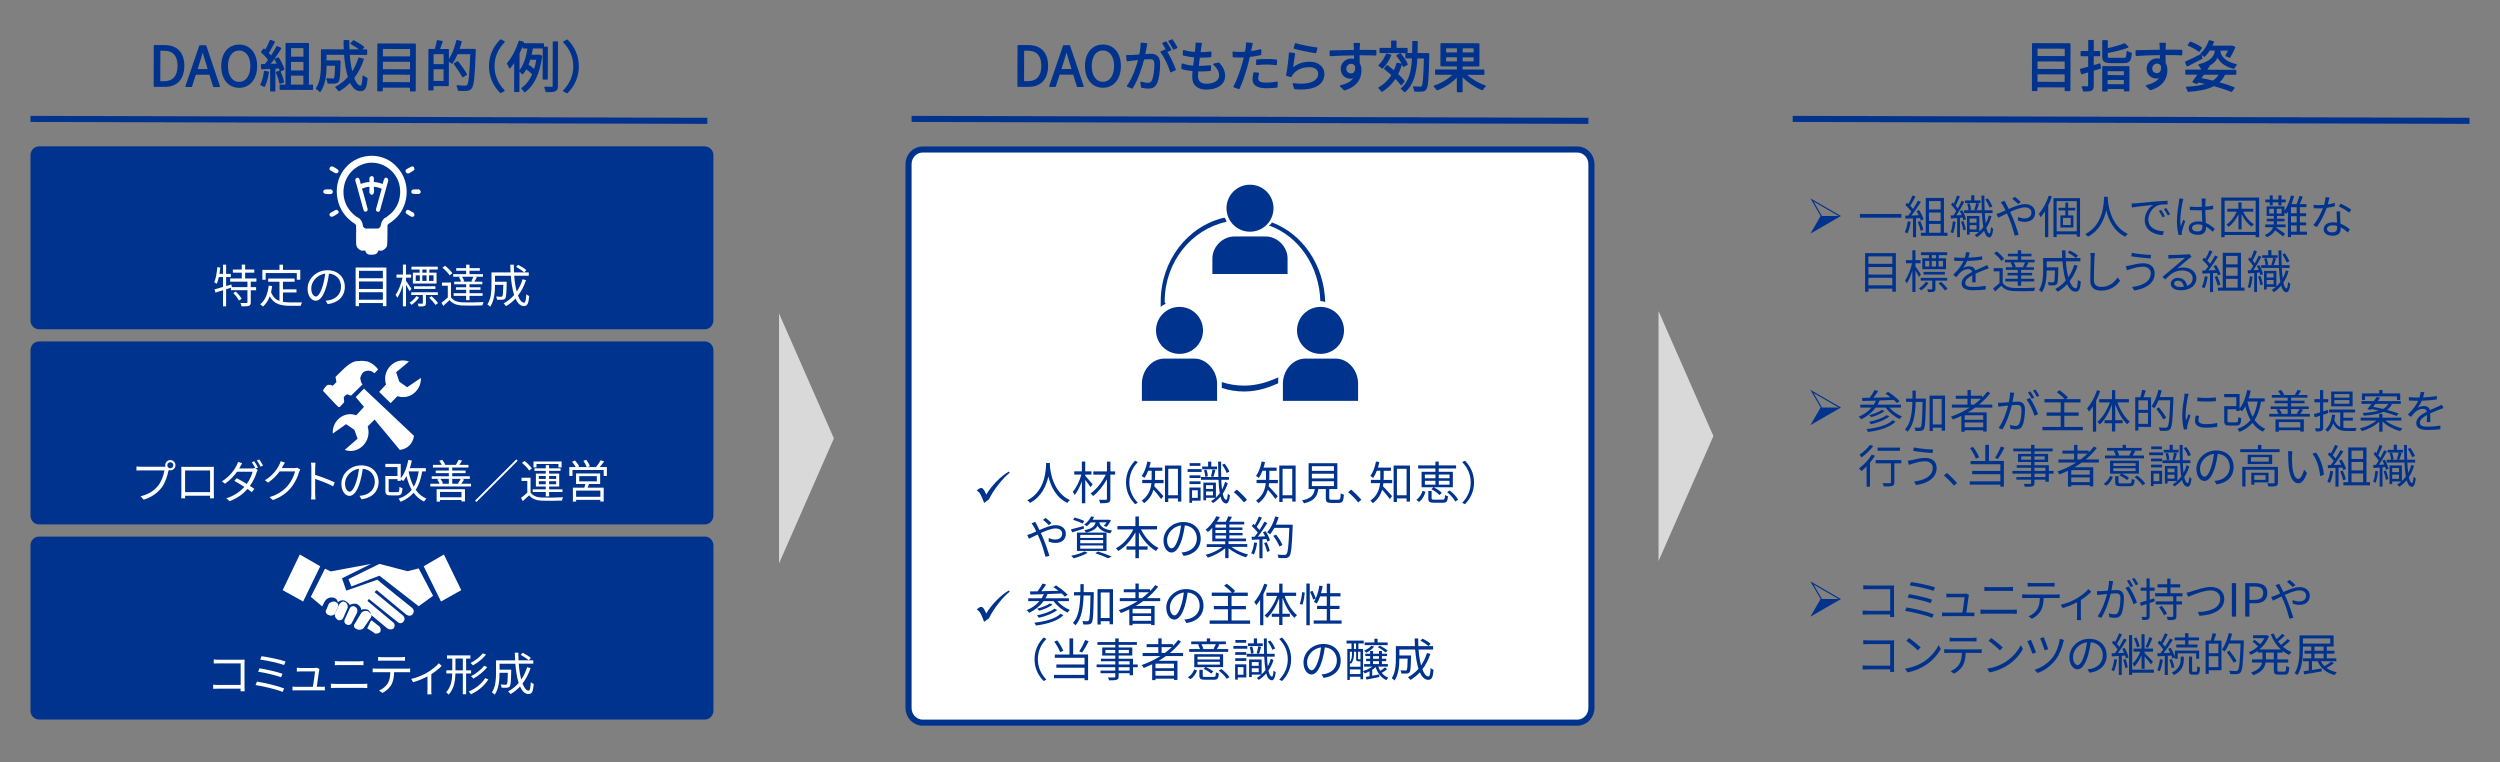
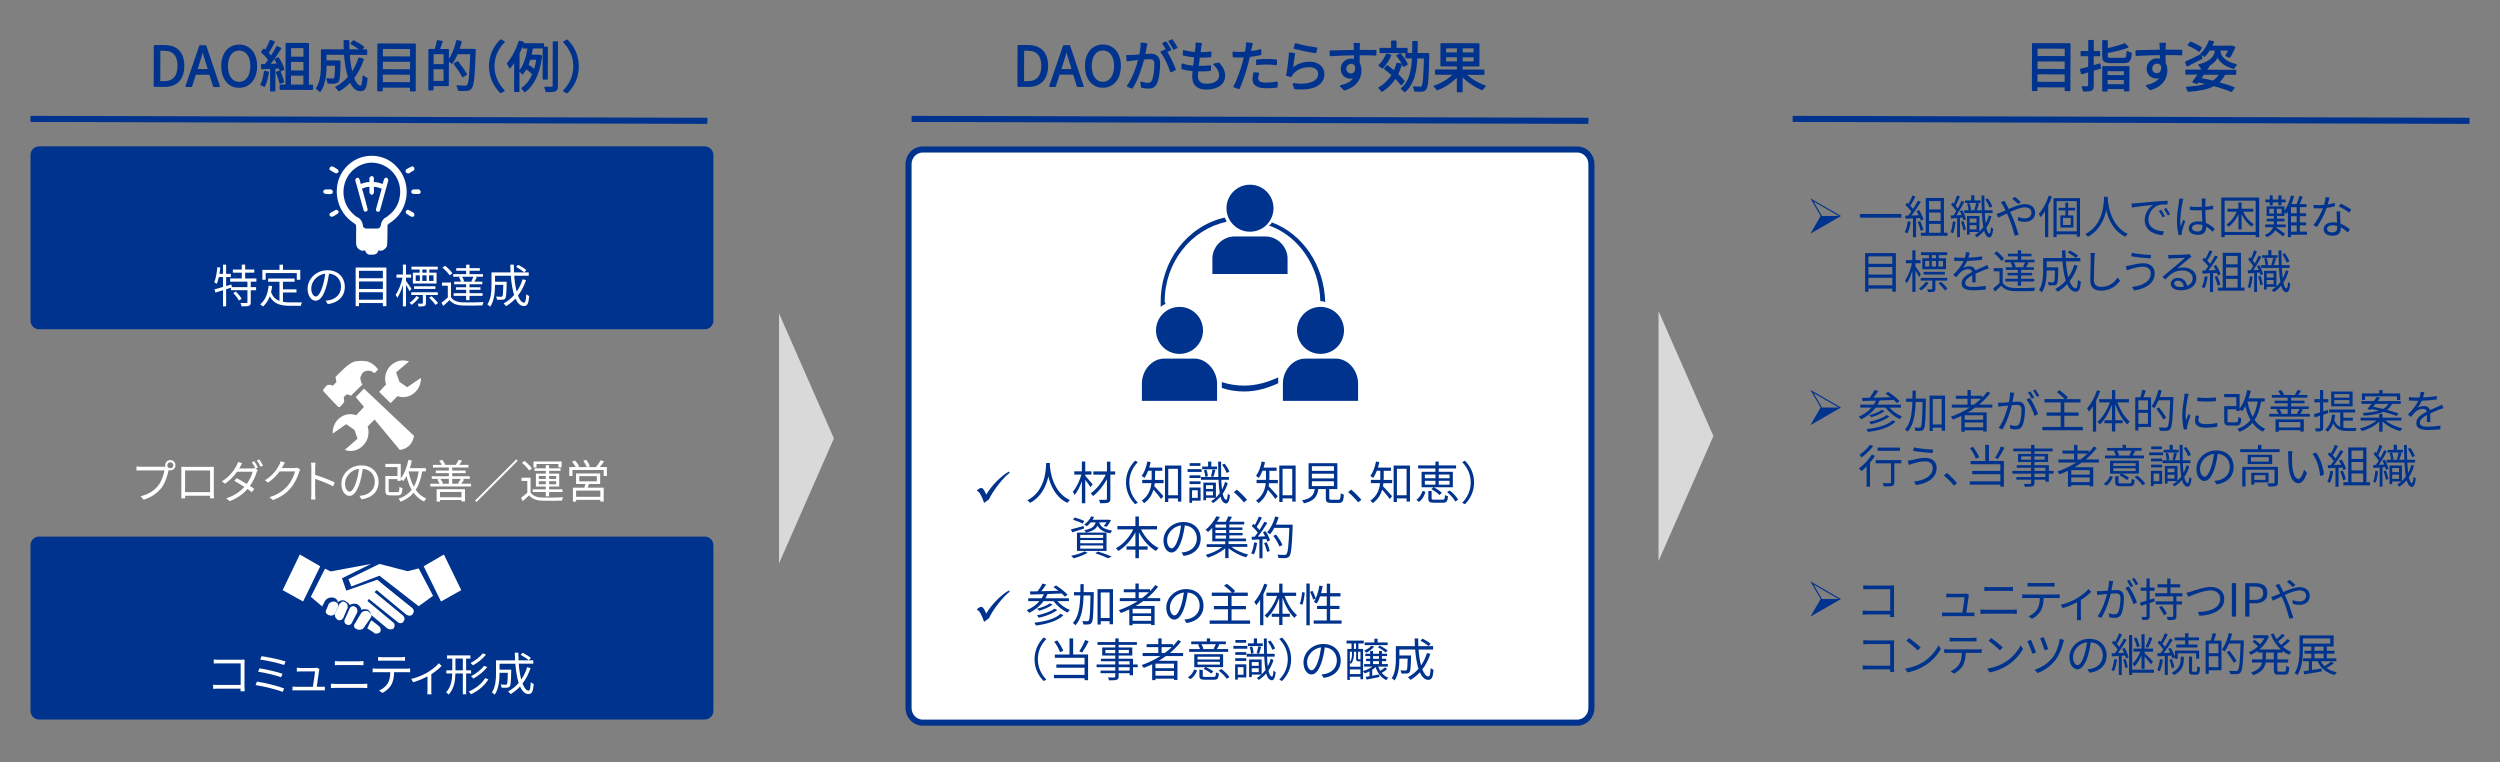
<svg xmlns="http://www.w3.org/2000/svg" id="_レイヤー_1" data-name="レイヤー 1" viewBox="0 0 820 250">
  <rect x="0" y="0" width="820" height="250" fill="#808080" stroke="none" />
  <defs>
    <style>
      .cls-1, .cls-2, .cls-3 {
        fill: #fff;
      }

      .cls-1, .cls-4, .cls-5 {
        stroke: #00338d;
      }

      .cls-1, .cls-5 {
        stroke-miterlimit: 8;
        stroke-width: 2px;
      }

      .cls-6, .cls-4, .cls-7 {
        fill: #00338d;
      }

      .cls-4 {
        stroke-linecap: round;
        stroke-linejoin: round;
        stroke-width: .5px;
      }

      .cls-8 {
        fill: #d9d9d9;
      }

      .cls-8, .cls-3, .cls-7 {
        fill-rule: evenodd;
      }

      .cls-5 {
        fill: none;
      }
    </style>
  </defs>
  <g>
    <path class="cls-4" d="m50.69,15.04h3.31c4.05.02,6.22,2.39,6.21,6.58-.01,4.18-2.2,6.64-6.18,6.63h-3.38s.04-13.21.04-13.21Zm3.13,11.84c3.11,0,4.65-1.93,4.66-5.26,0-3.35-1.52-5.21-4.63-5.22h-1.5s-.03,10.48-.03,10.48h1.5Z" />
    <path class="cls-4" d="m68.88,24.26h-4.83s-1.29,4.02-1.29,4.02h-1.69s4.52-13.19,4.52-13.19h1.85s4.45,13.22,4.45,13.22h-1.76s-1.25-4.04-1.25-4.04Zm-.41-1.33l-.62-2.02c-.48-1.5-.89-2.94-1.32-4.47h-.07c-.42,1.55-.85,2.97-1.33,4.46l-.65,2.01h4Z" />
    <path class="cls-4" d="m72.81,21.66c.01-4.23,2.34-6.8,5.66-6.79,3.31,0,5.63,2.59,5.62,6.82-.01,4.23-2.34,6.87-5.66,6.86-3.31,0-5.63-2.66-5.62-6.89Zm9.56.03c0-3.31-1.55-5.35-3.91-5.36-2.38,0-3.93,2.02-3.94,5.34,0,3.29,1.53,5.42,3.91,5.43,2.36,0,3.93-2.11,3.94-5.41Z" />
    <path class="cls-4" d="m87.96,23.7c-.26,1.69-.69,3.42-1.29,4.57-.21-.16-.76-.42-1.04-.51.6-1.1.98-2.7,1.18-4.28l1.15.22Zm2.13-1.43l-.02,7.49h-1.22s.02-7.42.02-7.42l-2.94.14-.11-1.21c.36,0,.77-.01,1.19-.03.4-.47.81-1.02,1.21-1.6-.54-.81-1.51-1.84-2.35-2.6l.69-.86c.18.15.36.31.54.47.6-1.01,1.23-2.36,1.61-3.34l1.19.45c-.62,1.21-1.38,2.64-2.06,3.61.43.43.81.87,1.09,1.25.74-1.13,1.43-2.3,1.94-3.27l1.15.51c-1.05,1.69-2.5,3.81-3.74,5.35.9-.03,1.89-.08,2.88-.12-.27-.56-.57-1.12-.88-1.61l.99-.43c.75,1.15,1.52,2.69,1.77,3.66l-1.06.5c-.07-.31-.18-.65-.34-1.03l-1.55.09Zm1.64,1.16c.52,1.1,1.04,2.52,1.2,3.46l-1.06.36c-.16-.94-.66-2.38-1.14-3.5l1.01-.32Zm10.72,4.6v1.22s-10.48-.03-10.48-.03v-1.22s1.91,0,1.91,0l.04-13.68,7.18.02-.04,13.68h1.39Zm-7.27-.02h4.57s0-3.43,0-3.43h-4.57s0,3.43,0,3.43Zm4.6-7.95h-4.57s0,3.3,0,3.3h4.57s0-3.3,0-3.3Zm-4.56-4.53v3.31s4.56.01,4.56.01v-3.31s-4.56-.01-4.56-.01Z" />
    <path class="cls-4" d="m119.09,19.46c-.78,2.32-1.85,4.37-3.19,6.08.66,1.77,1.49,2.79,2.41,2.8.5,0,.72-.93.86-3.33.31.31.79.62,1.15.72-.26,3.06-.75,3.94-2.12,3.94-1.39,0-2.46-1.11-3.29-2.96-1.08,1.17-2.33,2.17-3.72,2.98-.2-.27-.66-.81-.97-1.06,1.61-.86,3-1.97,4.15-3.32-.64-2.04-1.07-4.68-1.29-7.58l-6.21-.02v2.34s4.58.01,4.58.01v.58c-.1,4.03-.22,5.54-.59,6.01-.27.34-.58.47-1.08.52-.45.04-1.26.03-2.14,0-.02-.41-.16-.92-.37-1.26.83.07,1.6.09,1.91.1.25,0,.43-.03.54-.2.25-.27.35-1.4.43-4.5h-3.28s0,.14,0,.14c0,2.52-.29,6.14-1.91,8.47-.23-.27-.81-.74-1.11-.9,1.48-2.19,1.65-5.27,1.66-7.59v-5.02s7.52.02,7.52.02c-.07-.99-.08-2-.1-3.03h1.39c0,1.05.01,2.06.06,3.03l5.82.02v1.31s-5.73-.02-5.73-.02c.17,2.39.49,4.54.97,6.25.98-1.42,1.75-3.04,2.32-4.86l1.35.35Zm-3.1-6.02c1.11.56,2.52,1.43,3.22,2.06l-.83.92c-.68-.63-2.05-1.55-3.18-2.17l.79-.81Z" />
    <path class="cls-4" d="m136.15,14.54l-.04,15.21h-1.39s0-1.23,0-1.23l-9.42-.03v1.22s-1.32,0-1.32,0l.04-15.21,12.12.03Zm-1.42,12.67v-2.95s-9.41-.03-9.41-.03v2.95s9.41.03,9.41.03Zm-9.4-7.21v2.95s9.41.03,9.41.03v-2.95s-9.41-.03-9.41-.03Zm.01-4.2v2.92s9.41.03,9.41.03v-2.92s-9.41-.03-9.41-.03Z" />
    <path class="cls-4" d="m144.94,13.67c-.31.88-.64,1.87-.94,2.65h2.99s-.03,11.69-.03,11.69h-5.01s0,1.41,0,1.41h-1.22s.04-13.11.04-13.11h2.02c.27-.86.6-2.06.73-2.91l1.44.27Zm.79,13.13v-4.32s-3.77-.01-3.77-.01v4.32s3.77.01,3.77.01Zm.03-9.27h-3.78s0,3.75,0,3.75h3.78s0-3.75,0-3.75Zm10.03-.55c-.31,8.21-.55,10.98-1.28,11.86-.4.5-.81.67-1.42.72-.63.07-1.66.03-2.67-.03-.04-.4-.2-.94-.45-1.32,1.17.11,2.25.11,2.66.12.36,0,.56-.04.74-.27.6-.63.87-3.37,1.13-10.53h-4.57c-.51,1.19-1.07,2.29-1.7,3.13-.23-.22-.81-.58-1.09-.76,1.21-1.58,2.19-4.06,2.77-6.53l1.28.31c-.22.88-.47,1.75-.78,2.59l5.38.02v.68Zm-4,8.11c-.54-1.08-1.74-2.87-2.72-4.17l1.05-.61c1,1.28,2.24,3.01,2.82,4.08l-1.14.7Z" />
    <path class="cls-4" d="m160.63,21.71c0-3.51,1.44-6.37,3.61-8.56l1.08.56c-2.08,2.14-3.36,4.8-3.37,8,0,3.21,1.26,5.87,3.33,8.02l-1.08.56c-2.15-2.2-3.57-5.07-3.56-8.58Z" />
    <path class="cls-4" d="m171.61,13.92c-.4,1.21-.89,2.41-1.45,3.56l-.04,12.46h-1.24s.03-10.14.03-10.14c-.54.88-1.1,1.69-1.7,2.39-.12-.33-.48-1.03-.7-1.35,1.55-1.78,2.98-4.51,3.86-7.26l1.24.34Zm.07.5l6.5.02v1.21s-3.59,0-3.59,0c-.15.83-.31,1.67-.51,2.54h2.49s.23-.03.23-.03l.77.24c-.72,5.81-2.71,9.63-5.47,11.62-.16-.31-.59-.83-.86-1.03,1.48-1.02,2.71-2.58,3.61-4.67-.56-.6-1.47-1.37-2.3-1.95-.34.67-.76,1.26-1.21,1.8-.18-.27-.56-.7-.81-.92,1.59-1.89,2.37-4.98,2.76-7.59h-1.62s0-1.21,0-1.21Zm2.07,4.92c-.2.67-.43,1.31-.69,1.94.79.52,1.69,1.21,2.26,1.77.38-1.1.67-2.34.87-3.71h-2.45Zm5.67,6.53h-1.19s.03-10.32.03-10.32h1.19s-.03,10.32-.03,10.32Zm3.35-12.05l-.04,14.48c0,.83-.18,1.22-.72,1.44-.5.21-1.39.25-2.81.24-.07-.34-.23-.94-.43-1.3,1.08.04,2.03.02,2.32.02.31-.02.42-.11.42-.41l.04-14.48h1.22Z" />
    <path class="cls-4" d="m189.61,21.79c-.01,3.51-1.44,6.37-3.61,8.56l-1.08-.56c2.08-2.14,3.36-4.8,3.37-8,0-3.21-1.26-5.87-3.33-8.02l1.08-.56c2.16,2.2,3.57,5.07,3.56,8.58Z" />
  </g>
  <line class="cls-5" x1="10" y1="39" x2="232" y2="39.63" />
  <g>
-     <path class="cls-4" d="m334,15.03h3.31c4.05.02,6.22,2.39,6.21,6.58-.01,4.18-2.2,6.64-6.18,6.63h-3.38s.04-13.21.04-13.21Zm3.14,11.84c3.11,0,4.65-1.93,4.66-5.26,0-3.35-1.52-5.21-4.63-5.22h-1.5s-.03,10.48-.03,10.48h1.5Z" />
+     <path class="cls-4" d="m334,15.03h3.31c4.05.02,6.22,2.39,6.21,6.58-.01,4.18-2.2,6.64-6.18,6.63h-3.38s.04-13.21.04-13.21m3.14,11.84c3.11,0,4.65-1.93,4.66-5.26,0-3.35-1.52-5.21-4.63-5.22h-1.5s-.03,10.48-.03,10.48h1.5Z" />
    <path class="cls-4" d="m352.2,24.24h-4.83s-1.29,4.02-1.29,4.02h-1.69s4.52-13.19,4.52-13.19h1.85s4.45,13.22,4.45,13.22h-1.76s-1.25-4.04-1.25-4.04Zm-.41-1.33l-.62-2.02c-.48-1.5-.89-2.94-1.32-4.47h-.07c-.42,1.55-.85,2.97-1.33,4.46l-.65,2.02h4Z" />
    <path class="cls-4" d="m356.12,21.64c.01-4.23,2.34-6.8,5.66-6.79,3.31,0,5.63,2.59,5.62,6.82-.01,4.23-2.34,6.87-5.66,6.86-3.31,0-5.63-2.66-5.62-6.89Zm9.56.03c0-3.31-1.55-5.35-3.91-5.36-2.38,0-3.93,2.02-3.94,5.34,0,3.29,1.53,5.42,3.91,5.43,2.36,0,3.93-2.11,3.94-5.41Z" />
    <path class="cls-4" d="m376.07,14.41c-.07.34-.16.7-.22,1.06-.11.52-.27,1.57-.47,2.52.83-.07,1.57-.12,2-.12,1.6,0,2.9.64,2.89,3.05,0,2.12-.3,4.93-1.04,6.42-.58,1.19-1.46,1.47-2.62,1.47-.68,0-1.53-.13-2.11-.26l-.23-1.53c.75.25,1.69.4,2.2.4.65,0,1.17-.14,1.55-.91.58-1.19.86-3.51.86-5.44,0-1.62-.73-1.91-1.89-1.91-.43,0-1.13.05-1.91.12-.66,2.55-1.89,6.57-3.77,9.55l-1.46-.6c1.83-2.43,3.15-6.44,3.77-8.81-.94.09-1.78.18-2.25.23-.43.05-1.15.12-1.6.21l-.14-1.57c.56.02,1.01.02,1.58,0,.59-.02,1.62-.1,2.7-.19.26-1.28.48-2.66.46-3.87l1.69.17Zm6.12,2.05c1.11,1.44,2.65,4.69,3.24,6.35l-1.39.68c-.54-1.84-1.93-4.96-3.17-6.42l1.32-.61Zm.74.29c-.36-.72-.97-1.82-1.45-2.51l.96-.39c.45.63,1.11,1.75,1.49,2.47l-.99.43Zm2.04-.73c-.39-.78-.98-1.8-1.49-2.49l.96-.39c.47.65,1.17,1.79,1.51,2.45l-.97.43Z" />
    <path class="cls-4" d="m399.76,20.76c1.22,1.35,1.83,2.6,1.83,4.13,0,2.65-2.41,4.26-5.92,4.25-2.43,0-4.39-1.07-4.38-3.99,0-.49.06-1.21.15-2.05-1.33-.11-2.63-.31-3.71-.66l.08-1.37c1.17.42,2.5.64,3.76.73.13-1.04.28-2.16.41-3.2-1.28-.11-2.68-.33-3.8-.62l.08-1.33c1.12.36,2.55.58,3.89.66.09-.72.17-1.37.2-1.85.04-.41.06-.81.02-1.24l1.62.09c-.13.49-.18.85-.24,1.24-.06.45-.15,1.08-.24,1.82,1.35,0,2.56-.07,3.6-.21l-.04,1.35c-1.13.11-2.2.17-3.62.17h-.13c-.15,1.04-.28,2.16-.4,3.18h.34c1.21,0,2.47-.05,3.71-.2l-.04,1.37c-1.19.12-2.29.16-3.49.15-.22,0-.43,0-.65,0-.07.7-.11,1.33-.11,1.76,0,1.69.96,2.77,3,2.78,2.7,0,4.43-1.14,4.44-2.99,0-1.21-.64-2.54-1.95-3.64l1.6-.32Z" />
    <path class="cls-4" d="m413.43,17.84c-1.17.27-2.45.46-3.69.6-.17.77-.36,1.6-.56,2.36-.66,2.55-1.87,6.22-2.81,8.17l-1.58-.53c1.07-1.83,2.34-5.45,3.01-7.97.16-.59.31-1.24.46-1.89-.58.04-1.12.05-1.62.05-.79,0-1.44-.04-2.07-.08l-.05-1.4c.85.11,1.49.13,2.14.13.59,0,1.22-.03,1.91-.07.13-.65.22-1.21.28-1.57.05-.5.09-1.1.06-1.48l1.75.15c-.13.4-.26,1.06-.33,1.42l-.27,1.31c1.15-.14,2.32-.35,3.4-.64v1.42Zm-.72,6.25c-.16.59-.25,1.15-.26,1.6,0,.85.39,1.66,2.93,1.66,1.15,0,2.39-.14,3.48-.33l-.06,1.46c-.96.12-2.14.23-3.44.22-2.81,0-4.28-.88-4.28-2.64,0-.68.11-1.35.28-2.11l1.35.13Zm-.44-4.34c.94-.09,2.11-.14,3.26-.14,1.03,0,2.12.04,3.08.15l-.04,1.37c-.9-.11-1.96-.22-3.01-.22-1.12,0-2.2.06-3.3.19v-1.35Z" />
    <path class="cls-4" d="m423.84,22.62c1.71-1.49,3.64-2.13,5.77-2.13,2.74,0,4.55,1.65,4.54,3.74,0,3.21-2.84,5.36-9.47,4.78l-.43-1.48c5.62.7,8.38-.91,8.38-3.34,0-1.42-1.31-2.42-3.13-2.42-2.38,0-4.25.85-5.52,2.34-.25.31-.42.61-.54.9l-1.35-.33c.36-1.62.81-5.36.92-7.24l1.53.2c-.24,1.22-.55,3.82-.72,4.97Zm1.12-8.21c1.53.49,5.31,1.24,6.89,1.39l-.35,1.4c-1.69-.24-5.56-1.04-6.93-1.42l.38-1.37Z" />
    <path class="cls-4" d="m445.71,17.88c0,1.01.01,2.11.03,2.92.38.61.57,1.41.57,2.29,0,2.41-1.18,5.09-5.33,6.32l-1.24-1.21c2.34-.53,4-1.5,4.74-3.08-.43.3-.94.45-1.53.45-1.51,0-2.95-1.07-2.94-3,0-1.76,1.47-3.11,3.16-3.11.43,0,.83.07,1.19.2,0-.52,0-1.15-.01-1.76-2.7.01-5.73.13-7.96.28l-.03-1.4c1.98-.03,5.33-.13,7.98-.16,0-.5-.02-.92-.03-1.17-.02-.38-.07-.9-.11-1.12h1.64s-.09,1.12-.09,1.12c0,.27-.02.68-.02,1.15h.27c2.16,0,4.36.03,5.22.03l-.02,1.35c-1.01-.06-2.63-.1-5.24-.1h-.23Zm-.97,3.9c-.29-.77-.88-1.1-1.58-1.1-.92,0-1.8.72-1.81,1.87,0,1.12.82,1.77,1.81,1.77,1.04,0,1.73-.84,1.57-2.54Z" />
    <path class="cls-4" d="m459.59,21.12c-.34,1.17-.78,2.25-1.29,3.24.9.81,1.67,1.62,2.17,2.27l-.85,1.09c-.47-.65-1.17-1.42-1.97-2.22-1.16,1.81-2.62,3.29-4.39,4.38-.16-.25-.63-.81-.92-1.05,1.8-1.02,3.27-2.46,4.35-4.25-.81-.72-1.67-1.45-2.46-2.06l.8-.92c.72.54,1.51,1.19,2.28,1.84.38-.81.71-1.67.96-2.61l1.31.27Zm-3.5-2.98c-.63,1.53-1.67,3.09-2.69,4.12-.21-.22-.74-.61-1.02-.79.99-.92,1.92-2.3,2.46-3.67l1.26.35Zm5.35-.96l-8.71-.03v-1.21s3.8.01,3.8.01v-2.41s1.29,0,1.29,0v2.41s3.63.01,3.63.01v1.21Zm-1.06,4.53c-.34-.96-1.25-2.42-2.13-3.46l1.04-.54c.9,1.03,1.85,2.44,2.21,3.37l-1.12.63Zm8.17-3.4c-.18,7.58-.35,10.08-.93,10.84-.33.47-.67.61-1.23.66-.54.05-1.42.03-2.3,0-.02-.36-.16-.9-.37-1.26.95.09,1.8.11,2.14.11.31,0,.49-.05.65-.29.42-.52.62-2.88.78-9.45h-2.63c-.23,4.62-1.03,8.65-3.94,11.09-.21-.29-.66-.74-.99-.94,2.71-2.19,3.44-5.9,3.65-10.16h-2.18s0-1.27,0-1.27h2.23c.04-1.27.04-2.6.05-3.94h1.3c0,1.34-.03,2.67-.07,3.95h3.83s0,.66,0,.66Z" />
    <path class="cls-4" d="m480.61,24.3c1.65,1.66,4.22,3.18,6.49,3.94-.31.27-.72.79-.92,1.11-2.28-.92-4.93-2.68-6.69-4.59v5.26s-1.4,0-1.4,0v-5.17c-1.72,1.96-4.35,3.66-6.7,4.54-.18-.31-.61-.83-.9-1.1,2.34-.75,4.9-2.29,6.49-4l-6.03-.02v-1.24s7.15.02,7.15.02v-1.51s-5.4-.02-5.4-.02l.02-7.11,12.3.03-.02,7.11h-5.51s0,1.5,0,1.5l7.15.02v1.24s-6.04-.02-6.04-.02Zm-2.49-3.91v-1.85s-4.05-.01-4.05-.01v1.85s4.05.01,4.05.01Zm-4.04-2.96h4.05s0-1.83,0-1.83h-4.05s0,1.83,0,1.83Zm9.52,1.12h-4.09s0,1.84,0,1.84h4.09s0-1.84,0-1.84Zm0-2.94h-4.09s0,1.83,0,1.83h4.09s0-1.83,0-1.83Z" />
  </g>
  <line class="cls-5" x1="299" y1="39" x2="521" y2="39.63" />
  <g>
    <path class="cls-4" d="m678.88,14.44l-.04,15.21h-1.39s0-1.23,0-1.23l-9.42-.03v1.22s-1.32,0-1.32,0l.04-15.21,12.12.03Zm-1.42,12.67v-2.95s-9.41-.03-9.41-.03v2.95s9.41.03,9.41.03Zm-9.4-7.21v2.95s9.41.03,9.41.03v-2.95s-9.41-.03-9.41-.03Zm.01-4.2v2.92s9.41.03,9.41.03v-2.92s-9.41-.03-9.41-.03Z" />
    <path class="cls-4" d="m688.88,22.29l-2.38.73v5.19c-.02.76-.2,1.12-.67,1.33-.45.21-1.17.25-2.38.23-.05-.34-.23-.88-.41-1.23.81.02,1.57.02,1.78,0,.25,0,.34-.07.34-.34v-4.79c-.83.25-1.62.48-2.33.7l-.38-1.3c.76-.2,1.69-.45,2.72-.73v-3.87s-2.49,0-2.49,0v-1.24s2.51,0,2.51,0v-3.62s1.32,0,1.32,0v3.62s2.1,0,2.1,0v1.24s-2.11,0-2.11,0v3.48c.71-.2,1.47-.41,2.21-.64l.16,1.24Zm.9-.36l8.43.02-.02,7.78h-1.31s0-.76,0-.76l-5.83-.02v.83s-1.28,0-1.28,0l.02-7.85Zm6.72-2.7c.99,0,1.15-.3,1.27-2.25.3.23.86.43,1.22.52-.2,2.34-.62,2.95-2.4,2.95h-4.2c-2.05-.02-2.61-.42-2.61-1.96v-5.08s1.33,0,1.33,0v2.68c2.12-.44,4.41-1.07,5.76-1.66l1.02.99c-1.82.72-4.45,1.32-6.79,1.76v1.3c0,.61.21.72,1.36.72h4.03Zm.37,8.65v-1.89s-5.83-.02-5.83-.02v1.89s5.83.02,5.83.02Zm-5.82-4.79v1.78s5.83.02,5.83.02v-1.78s-5.83-.02-5.83-.02Z" />
    <path class="cls-4" d="m710.05,17.81c0,1.01.01,2.11.03,2.92.38.61.57,1.41.57,2.29,0,2.41-1.18,5.09-5.33,6.32l-1.24-1.21c2.34-.53,4-1.5,4.74-3.08-.43.3-.94.45-1.53.45-1.51,0-2.95-1.07-2.94-3,0-1.76,1.47-3.11,3.16-3.11.43,0,.83.07,1.19.2,0-.52,0-1.15-.01-1.76-2.7.01-5.73.13-7.96.28l-.03-1.4c1.98-.03,5.33-.13,7.98-.16,0-.5-.02-.92-.03-1.17-.02-.38-.07-.9-.11-1.12h1.64s-.09,1.12-.09,1.12c0,.27-.02.68-.02,1.15h.27c2.16,0,4.36.03,5.22.03l-.02,1.35c-1.01-.06-2.63-.1-5.24-.1h-.23Zm-.97,3.9c-.29-.78-.88-1.1-1.58-1.1-.92,0-1.8.72-1.81,1.87,0,1.12.82,1.77,1.81,1.77,1.04,0,1.73-.84,1.57-2.53Z" />
    <path class="cls-4" d="m722.16,19.1c-1.64.86-3.37,1.75-4.74,2.45l-.46-1.17c1.26-.54,3.12-1.45,4.92-2.36l.29,1.08Zm2.35,2.53c-.31.47-.63.97-.98,1.49l9.72.03v1.13s-3.6,0-3.6,0c-.51,1.17-1.23,2.1-2.17,2.84,2.01.54,3.85,1.14,5.22,1.69l-.81,1.09c-1.51-.63-3.51-1.29-5.74-1.91-2.04,1.08-4.79,1.62-8.4,1.89-.11-.38-.3-.88-.52-1.19,2.92-.15,5.22-.51,7.01-1.19-1.06-.25-2.16-.49-3.27-.71l-.38.5-1.24-.44c.54-.7,1.21-1.63,1.88-2.61h-4.2s0-1.15,0-1.15h4.95c.22-.31.42-.61.62-.94-.18.05-.36.11-.56.16-.14-.29-.48-.76-.72-1.03,4.88-1.1,5.36-3.8,5.36-4.59v-.36s-2,0-2,0c-.51.81-1.07,1.53-1.64,2.08-.22-.2-.74-.6-1.02-.78,1.14-1.02,2.11-2.59,2.69-4.19l1.22.31c-.18.5-.4.99-.63,1.47l6.45.02.22-.07.97.36c-.49,1.1-1.11,2.36-1.61,3.17l-1.15-.44c.31-.52.67-1.22.98-1.92h-3.1s0,.35,0,.35c0,.76.51,3.44,5.35,4.57-.25.29-.58.79-.76,1.08-3.65-.91-4.98-2.98-5.28-4.12-.22.86-1.05,2.28-3.14,3.32l.29.07Zm-3.23-4.91c-.74-.62-2.25-1.43-3.47-1.92l.67-.92c1.19.45,2.71,1.21,3.51,1.83l-.71,1.01Zm1.49,7.53c-.36.52-.72,1.04-1.08,1.54,1.42.26,2.83.57,4.19.91.99-.63,1.73-1.44,2.27-2.44h-5.38Z" />
  </g>
  <line class="cls-5" x1="588" y1="39" x2="810" y2="39.63" />
  <path class="cls-1" d="m298,53.83c0-2.65,2.08-4.8,4.65-4.8h214.69c2.57,0,4.65,2.15,4.65,4.8v178.4c0,2.65-2.08,4.8-4.65,4.8h-214.69c-2.57,0-4.65-2.15-4.65-4.8V53.83Z" />
  <g>
    <g>
      <path class="cls-6" d="m344.38,151.85c-.02.2-.02.44-.03.69.13,1.98.95,8.91,6.58,11.49-.32.24-.66.62-.83.92-3.87-1.83-5.52-5.67-6.24-8.67-.66,3-2.21,6.62-6,8.67-.2-.27-.55-.62-.9-.85,6.08-3.11,6.08-10.26,6.18-12.24h1.23Z" />
      <path class="cls-6" d="m357.7,159.8c-.33-.54-1.11-1.59-1.73-2.4v7.67h-1.11v-7.2c-.65,1.75-1.5,3.46-2.38,4.49-.12-.32-.41-.78-.62-1.05,1.14-1.25,2.28-3.57,2.83-5.64h-2.33v-1.07h2.49v-3.21h1.11v3.21h2.04v1.07h-2.04v.39c.56.6,2.05,2.35,2.43,2.79l-.7.96Zm8.04-4.12h-1.54v7.89c0,.76-.19,1.11-.69,1.28-.5.19-1.38.22-2.64.22-.06-.32-.24-.83-.4-1.14.97.03,1.93.01,2.22.01.27-.01.38-.09.38-.36v-6.39c-1.19,2.16-2.89,4.28-4.54,5.52-.2-.29-.53-.68-.79-.9,1.88-1.28,3.84-3.78,4.95-6.13h-4.08v-1.07h4.47v-3.19h1.14v3.19h1.54v1.07Z" />
      <path class="cls-6" d="m369.33,158.24c0-2.92,1.18-5.31,2.98-7.14l.9.47c-1.72,1.78-2.79,4-2.79,6.67s1.07,4.89,2.79,6.67l-.9.46c-1.8-1.83-2.98-4.21-2.98-7.14Z" />
      <path class="cls-6" d="m378.83,156.91c0,.15,0,.33-.01.51h2.82v1.06h-2.88c-.03.33-.09.67-.15,1,.71.71,2.52,2.73,2.99,3.25l-.75.95c-.51-.74-1.68-2.15-2.49-3.06-.48,1.59-1.39,3.21-3.1,4.42-.15-.24-.54-.66-.78-.83,2.28-1.62,2.99-3.78,3.18-5.75h-3.01v-1.06h3.09v-2.99h-1.14c-.36.9-.75,1.71-1.21,2.36-.2-.2-.66-.5-.92-.65.88-1.16,1.5-2.94,1.86-4.75l1.08.21c-.12.63-.28,1.23-.46,1.8h4.28v1.04h-2.37v2.47Zm8.64-4.21v11.82h-1.11v-1.04h-3.17v1.18h-1.08v-11.97h5.35Zm-1.11,9.74v-8.68h-3.17v8.68h3.17Z" />
      <path class="cls-6" d="m394.13,154.79h-4.59v-.92h4.59v.92Zm-.34,9.42h-2.79v.71h-.88v-5.02h3.67v4.32Zm-.02-7.42h-3.61v-.89h3.61v.89Zm-3.61,1.09h3.61v.9h-3.61v-.9Zm3.58-5.07h-3.53v-.9h3.53v.9Zm-2.75,8v2.5h1.88v-2.5h-1.88Zm11.71-2.31c-.39,1.29-.96,2.44-1.65,3.45.27,1.23.65,1.94,1.16,1.98.25.01.43-.77.52-2,.17.21.56.48.72.58-.27,2.05-.77,2.64-1.28,2.62-.88-.04-1.47-.84-1.86-2.24-.73.86-1.56,1.56-2.44,2.12-.13-.18-.42-.46-.63-.63.52-.32,1.02-.67,1.48-1.11h-3.13v.81h-.88v-5.78h4.11v4.88c.45-.42.87-.88,1.26-1.41-.21-1.2-.33-2.67-.41-4.39h-5.76v-.93h5.71c-.04-1.53-.06-3.21-.08-5.04h.98c-.02,1.84,0,3.54.04,5.04h2.53v.93h-2.5c.04,1.2.12,2.28.24,3.18.41-.76.75-1.6,1-2.52l.86.45Zm-3.51-4.59h-4.88v-.89h1.95v-1.62h1.04v1.62h1.89v.89Zm-3.86,2.49c-.01-.58-.17-1.47-.42-2.17l.81-.18c.27.67.43,1.58.46,2.16l-.86.19Zm.25,2.75v1.23h2.28v-1.23h-2.28Zm2.28,3.31v-1.27h-2.28v1.27h2.28Zm-.67-6.22c.19-.61.42-1.59.51-2.26l.96.2c-.24.78-.46,1.68-.67,2.25l-.79-.18Zm5.13-1.11c-.24-.77-.84-1.89-1.49-2.69l.84-.34c.66.79,1.3,1.88,1.56,2.62l-.92.41Z" />
      <path class="cls-6" d="m408,164.78c-.96-1.2-2.25-2.47-3.31-3.34l.97-.85c1.08.87,2.43,2.23,3.36,3.33l-1.02.87Z" />
      <path class="cls-6" d="m416.33,156.91c0,.15,0,.33-.01.51h2.82v1.06h-2.88c-.03.33-.09.67-.15,1,.71.71,2.52,2.73,2.99,3.25l-.75.95c-.51-.74-1.68-2.15-2.49-3.06-.48,1.59-1.39,3.21-3.1,4.42-.15-.24-.54-.66-.78-.83,2.28-1.62,2.99-3.78,3.18-5.75h-3.01v-1.06h3.09v-2.99h-1.14c-.36.9-.75,1.71-1.21,2.36-.2-.2-.66-.5-.92-.65.88-1.16,1.5-2.94,1.86-4.75l1.08.21c-.12.63-.28,1.23-.46,1.8h4.28v1.04h-2.37v2.47Zm8.64-4.21v11.82h-1.11v-1.04h-3.17v1.18h-1.08v-11.97h5.35Zm-1.11,9.74v-8.68h-3.17v8.68h3.17Z" />
      <path class="cls-6" d="m438.98,163.91c.6,0,.72-.27.78-2.11.24.19.72.38,1.04.45-.14,2.18-.46,2.71-1.73,2.71h-2.42c-1.41,0-1.78-.33-1.78-1.54v-3h-2.46c-.36,2.4-1.32,3.9-4.72,4.68-.09-.29-.41-.75-.63-.98,3.08-.61,3.87-1.78,4.19-3.7h-2.03v-8.5h9.43v8.5h-2.65v2.98c0,.43.12.51.76.51h2.22Zm-8.68-9.46h7.23v-1.53h-7.23v1.53Zm0,2.47h7.23v-1.54h-7.23v1.54Zm0,2.5h7.23v-1.56h-7.23v1.56Z" />
      <path class="cls-6" d="m445.5,164.78c-.96-1.2-2.25-2.47-3.31-3.34l.97-.85c1.08.87,2.43,2.23,3.36,3.33l-1.02.87Z" />
      <path class="cls-6" d="m453.83,156.91c0,.15,0,.33-.01.51h2.82v1.06h-2.88c-.03.33-.09.67-.15,1,.71.71,2.52,2.73,2.99,3.25l-.75.95c-.51-.74-1.68-2.15-2.49-3.06-.48,1.59-1.39,3.21-3.1,4.42-.15-.24-.54-.66-.78-.83,2.28-1.62,2.99-3.78,3.18-5.75h-3.01v-1.06h3.09v-2.99h-1.14c-.36.9-.75,1.71-1.21,2.36-.2-.2-.66-.5-.92-.65.88-1.16,1.5-2.94,1.86-4.75l1.08.21c-.12.63-.28,1.23-.46,1.8h4.28v1.04h-2.37v2.47Zm8.64-4.21v11.82h-1.11v-1.04h-3.17v1.18h-1.08v-11.97h5.35Zm-1.11,9.74v-8.68h-3.17v8.68h3.17Z" />
      <path class="cls-6" d="m464.57,163.91c1.02-.64,1.69-1.81,2.02-2.92l.96.34c-.36,1.23-.99,2.52-2.14,3.3l-.84-.72Zm6.25-10.26h-5.67v-1h5.67v-1.24h1.08v1.24h5.7v1h-5.7v1.11h4.63v5.07h-6.23c.96.49,2.07,1.23,2.61,1.84l-.76.72c-.54-.62-1.67-1.44-2.66-1.93l.67-.63h-3.88v-5.07h4.53v-1.11Zm-3.46,3.23h3.46v-1.23h-3.46v1.23Zm0,2.1h3.46v-1.28h-3.46v1.28Zm5.79,4.91c.63,0,.75-.2.81-1.53.22.18.69.34.99.41-.15,1.72-.48,2.13-1.71,2.13h-2.85c-1.53,0-1.9-.32-1.9-1.44v-2.42h1.08v2.4c0,.38.15.45.92.45h2.67Zm-1.24-8.24v1.23h3.54v-1.23h-3.54Zm3.54,2.05h-3.54v1.28h3.54v-1.28Zm.06,3.18c1.12.85,2.28,2.08,2.76,3.03l-.96.57c-.45-.93-1.59-2.21-2.67-3.08l.87-.52Z" />
      <path class="cls-6" d="m483.49,158.24c0,2.93-1.19,5.31-2.99,7.14l-.9-.46c1.72-1.78,2.79-4,2.79-6.67s-1.06-4.89-2.79-6.67l.9-.47c1.8,1.83,2.99,4.21,2.99,7.14Z" />
-       <path class="cls-6" d="m339.56,171.17c.12.24.38.72.53.97.25.5.55,1.1.85,1.71,1.79-.79,3.79-1.59,5.34-1.59,2.05,0,3.32,1.19,3.32,2.8,0,1.71-1.1,3.02-3.42,3.02-.83,0-1.67-.21-2.22-.42l.04-1.2c.55.27,1.3.5,2.1.5,1.63,0,2.29-.89,2.29-1.94,0-.9-.69-1.69-2.16-1.69-1.29,0-3.12.71-4.83,1.5.2.4.39.82.57,1.23.81,1.83,1.74,4.6,2.25,6.24l-1.29.34c-.46-1.75-1.17-4.16-2.02-6.09-.18-.42-.38-.84-.56-1.23-1.14.55-2.17,1.09-2.85,1.39l-.58-1.23c.43-.12.96-.3,1.23-.4.5-.2,1.1-.46,1.74-.75-.3-.66-.58-1.21-.84-1.63-.18-.32-.48-.75-.72-1.05l1.23-.48Zm4.46,1.06c-.57-.57-1.29-1.26-1.93-1.72l.87-.63c.5.38,1.38,1.09,1.94,1.68l-.87.67Z" />
      <path class="cls-6" d="m355.56,173.38c-1.35.43-2.76.87-3.88,1.23l-.43-.97c1.08-.25,2.66-.71,4.18-1.12l.13.87Zm1.19,7.95c-1.21.71-3.09,1.4-4.58,1.8-.19-.21-.57-.64-.83-.84,1.53-.31,3.33-.84,4.4-1.44l1,.48Zm-1.63-9.58c-.69-.41-2.07-.93-3.13-1.26l.49-.76c1.04.29,2.42.78,3.14,1.16l-.5.87Zm-1.88,2.94h9.7v6.01h-9.7v-6.01Zm1.08,1.75h7.51v-1h-7.51v1Zm0,1.75h7.51v-1.04h-7.51v1.04Zm0,1.77h7.51v-1.05h-7.51v1.05Zm3.46-8.64c-.38.46-.81.9-1.33,1.3-.21-.21-.57-.45-.84-.55,1.12-.78,1.87-1.79,2.26-2.69l1,.17c-.15.32-.32.62-.51.93h5.13l.18-.04.75.23c-.42.76-.97,1.6-1.5,2.13l-.9-.32c.32-.3.65-.72.92-1.15h-2.4c.33,1.15,1.17,2.23,4.24,2.7-.21.21-.46.63-.57.9-2.55-.45-3.65-1.41-4.2-2.49-.58,1.11-1.69,1.82-3.82,2.24-.09-.24-.35-.6-.53-.79,2.45-.44,3.34-1.19,3.71-2.55h-1.59Zm2.37,9.57c1.62.52,3.41,1.17,4.5,1.67l-1.23.55c-.93-.48-2.55-1.11-4.18-1.65l.91-.57Z" />
      <path class="cls-6" d="m374.25,173.65c1.25,2.57,3.4,4.95,5.76,6.09-.27.23-.66.66-.83.98-2.26-1.25-4.27-3.53-5.62-6.12v4.59h2.85v1.11h-2.85v2.79h-1.15v-2.79h-2.92v-1.11h2.92v-4.59c-1.38,2.59-3.41,4.86-5.61,6.13-.17-.27-.54-.69-.79-.9,2.28-1.18,4.46-3.61,5.71-6.18h-5.21v-1.11h5.9v-3.13h1.15v3.13h5.94v1.11h-5.25Z" />
      <path class="cls-6" d="m387.54,181.21c.46-.03.92-.1,1.27-.18,1.91-.42,3.76-1.83,3.76-4.39,0-2.25-1.42-4.09-3.94-4.3-.2,1.38-.48,2.88-.88,4.27-.92,3.04-2.1,4.62-3.48,4.62s-2.65-1.53-2.65-3.97c0-3.23,2.88-6.04,6.51-6.04s5.7,2.46,5.7,5.46-2.05,5.2-5.59,5.67l-.69-1.12Zm-.98-4.86c.38-1.23.66-2.64.83-4-2.85.36-4.59,2.8-4.59,4.8,0,1.88.87,2.7,1.51,2.7s1.49-.99,2.25-3.5Z" />
      <path class="cls-6" d="m403.94,179.42c1.41,1.08,3.58,2.01,5.47,2.47-.24.22-.55.63-.72.92-1.93-.57-4.2-1.7-5.73-2.99v3.24h-1.09v-3.21c-1.53,1.3-3.78,2.46-5.69,3.06-.16-.28-.49-.71-.73-.92,1.89-.48,4.06-1.47,5.49-2.58h-5.13v-.92h6.06v-.93h-4.25v-4.41c-.43.46-.9.93-1.41,1.35-.18-.25-.55-.58-.79-.74,1.67-1.3,2.88-3.06,3.54-4.41l1.16.22c-.27.51-.58,1.04-.95,1.58h2.89c.3-.57.62-1.28.78-1.79l1.25.18c-.3.55-.62,1.12-.9,1.6h4.92v.88h-4.89v1h4.3v.79h-4.3v.99h4.35v.79h-4.35v1.04h5.47v.9h-5.73v.93h6.15v.92h-5.17Zm-1.78-7.37h-3.5v1h3.5v-1Zm0,1.8h-3.5v.99h3.5v-.99Zm-3.5,2.82h3.5v-1.04h-3.5v1.04Z" />
      <path class="cls-6" d="m412.33,178.07c-.21,1.41-.57,2.85-1.07,3.81-.18-.14-.63-.35-.87-.42.5-.91.81-2.25.98-3.57l.96.18Zm2.75-3.88c.63.96,1.27,2.24,1.48,3.04l-.88.42c-.06-.25-.15-.54-.29-.85l-1.29.08v6.24h-1.02v-6.18l-2.45.12-.09-1c.3,0,.64-.02.99-.03.33-.39.67-.85,1-1.33-.45-.67-1.26-1.53-1.96-2.16l.57-.72c.15.12.3.25.45.39.5-.84,1.02-1.96,1.33-2.79l.99.38c-.51,1-1.14,2.2-1.71,3.01.36.36.67.72.92,1.04.62-.95,1.18-1.92,1.6-2.73l.96.42c-.87,1.41-2.07,3.18-3.1,4.47.75-.03,1.58-.07,2.4-.1-.22-.46-.48-.93-.73-1.33l.83-.36Zm.39,3.65c.43.91.87,2.1,1,2.88l-.88.3c-.13-.78-.56-1.98-.96-2.91l.84-.27Zm8.53-5.17c-.27,6.72-.48,9.04-1.09,9.78-.34.43-.67.54-1.25.6-.5.04-1.41.03-2.31-.03-.03-.32-.15-.8-.36-1.1,1,.09,1.92.09,2.29.09.29,0,.48-.03.65-.22.5-.51.75-2.79.97-8.64h-4.92c-.42.79-.9,1.51-1.39,2.1-.21-.18-.71-.51-.98-.66,1.16-1.25,2.12-3.21,2.67-5.19l1.12.25c-.25.84-.55,1.67-.92,2.45h5.5v.57Zm-4.33,6.6c-.35-.92-1.19-2.4-2.03-3.5l.9-.43c.84,1.05,1.74,2.47,2.1,3.42l-.97.51Z" />
      <path class="cls-6" d="m346.82,197.18c1.04,1.21,2.62,2.31,4.1,2.88-.24.21-.57.6-.74.87-1.7-.75-3.46-2.19-4.59-3.75h-3.31c-1.23,1.67-2.85,2.94-4.71,3.83-.15-.23-.58-.66-.83-.87,1.65-.67,3.09-1.67,4.18-2.96h-3.67v-.96h4.39c.29-.42.53-.87.74-1.33-1.67.04-3.2.09-4.42.12l-.13-1.02,2.49-.04c.58-.76,1.25-1.78,1.62-2.55l1.2.33c-.48.72-1.05,1.53-1.59,2.19,1.75-.03,3.71-.08,5.64-.14-.55-.43-1.14-.87-1.68-1.23l.87-.53c1.35.84,3,2.13,3.79,3.06l-.92.61c-.25-.31-.62-.66-1.02-1.03-1.54.06-3.13.12-4.63.18-.21.48-.43.94-.69,1.38h7.69v.96h-3.78Zm1.98,4.6c-1.82,1.86-5.24,2.9-9.01,3.39-.11-.28-.32-.67-.53-.93,3.62-.39,6.95-1.3,8.58-2.92l.96.46Zm-2.01-1.71c-1.46,1.19-3.87,2.07-6.06,2.57-.14-.24-.39-.58-.62-.79,2.08-.42,4.5-1.23,5.77-2.21l.9.43Zm-1.56-1.75c-1.12.86-2.89,1.58-4.39,2-.17-.2-.42-.51-.66-.67,1.44-.38,3.21-1.04,4.17-1.74l.88.42Z" />
      <path class="cls-6" d="m358.76,194.78c-.12,6.63-.22,8.8-.69,9.45-.27.39-.54.52-.99.57-.41.06-1.09.06-1.75.02-.03-.33-.13-.81-.33-1.12.69.06,1.33.06,1.6.06.24.02.39-.03.5-.24.34-.42.48-2.46.58-8.21h-2.26c-.13,4.02-.65,7.6-2.67,9.79-.17-.24-.57-.6-.84-.77,1.86-1.96,2.31-5.28,2.43-9.03h-2.07v-1.09h2.1c.01-.86.01-1.73.01-2.61h1.09c0,.88-.01,1.75-.03,2.61h3.31v.57Zm6.3-1.53v11.5h-1.11v-.99h-2.91v1.09h-1.05v-11.61h5.07Zm-1.11,9.45v-8.37h-2.91v8.37h2.91Z" />
      <path class="cls-6" d="m374.93,197.19c-.78.56-1.59,1.08-2.42,1.56h6.2v6.27h-1.14v-.42h-6.07v.48h-1.09v-5.19c-.9.43-1.83.84-2.75,1.18-.13-.24-.5-.69-.71-.92,2.17-.76,4.27-1.75,6.17-2.97h-5.83v-1h5.13v-1.92h-3.83v-.99h3.83v-1.87h1.09v1.87h3.71v.62c.63-.63,1.2-1.29,1.71-1.98l.94.51c-1.05,1.38-2.28,2.64-3.64,3.76h4.32v1h-5.61Zm2.64,2.5h-6.07v1.49h6.07v-1.49Zm0,3.93v-1.56h-6.07v1.56h6.07Zm-3.01-7.44c.81-.6,1.58-1.25,2.28-1.92h-3.33v1.92h1.05Z" />
      <path class="cls-6" d="m388.46,203.21c.46-.03.92-.1,1.27-.18,1.91-.42,3.76-1.83,3.76-4.39,0-2.25-1.42-4.09-3.94-4.3-.2,1.38-.48,2.88-.88,4.27-.92,3.04-2.1,4.62-3.48,4.62s-2.65-1.53-2.65-3.97c0-3.23,2.88-6.04,6.51-6.04s5.7,2.46,5.7,5.46-2.05,5.2-5.59,5.67l-.69-1.12Zm-.98-4.86c.38-1.23.66-2.64.83-4-2.85.36-4.59,2.8-4.59,4.8,0,1.88.87,2.7,1.51,2.7s1.49-.99,2.25-3.5Z" />
      <path class="cls-6" d="m410.03,203.51v1.09h-13.26v-1.09h6v-3.67h-4.62v-1.08h4.62v-3.29h-5.31v-1.09h6.58c-.58-.69-1.65-1.63-2.55-2.29l.9-.63c.96.69,2.16,1.71,2.75,2.41l-.71.51h4.84v1.09h-5.32v3.29h4.71v1.08h-4.71v3.67h6.07Z" />
      <path class="cls-6" d="m415.71,191.76c-.36,1.07-.83,2.15-1.33,3.17v10.14h-1.06v-8.29c-.41.63-.84,1.21-1.28,1.73-.12-.26-.45-.84-.64-1.1,1.32-1.46,2.53-3.69,3.28-5.95l1.04.31Zm5.66,3.72c.88,2.5,2.43,5,4.05,6.3-.27.2-.65.58-.84.88-1.57-1.44-3.01-3.96-3.93-6.57v5.21h2.42v1.02h-2.42v2.69h-1.08v-2.69h-2.44v-1.02h2.44v-5.1c-.96,2.59-2.4,5.05-3.97,6.49-.19-.25-.55-.64-.81-.84,1.63-1.3,3.19-3.84,4.11-6.38h-3.52v-1.08h4.2v-2.95h1.08v2.95h4.47v1.08h-3.75Z" />
      <path class="cls-6" d="m426.33,198.06c.41-.99.67-2.62.78-3.84l.84.12c-.08,1.23-.36,2.92-.75,4.02l-.87-.3Zm2.16-6.67h1.11v13.69h-1.11v-13.69Zm2,2.4c.45.81.92,1.88,1.09,2.5l-.84.4c-.17-.64-.62-1.72-1.04-2.55l.78-.36Zm9.55,9.72v1.06h-9.15v-1.06h4.29v-3.75h-3.18v-1.04h3.18v-3.1h-2.19c-.3.9-.65,1.68-1.05,2.32-.23-.15-.72-.39-.99-.51.87-1.3,1.47-3.31,1.81-5.35l1.08.18c-.15.78-.33,1.56-.54,2.29h1.88v-3.1h1.11v3.1h3.39v1.07h-3.39v3.1h3.06v1.04h-3.06v3.75h3.75Z" />
      <path class="cls-6" d="m339.33,216.24c0-2.92,1.18-5.31,2.98-7.14l.9.47c-1.72,1.78-2.79,4-2.79,6.67s1.07,4.89,2.79,6.67l-.9.46c-1.8-1.83-2.98-4.21-2.98-7.14Z" />
      <path class="cls-6" d="m352,214.67h4.89v8.43h-1.16v-.66h-10.03v-1.09h10.03v-2.33h-9.25v-1.08h9.25v-2.17h-9.75v-1.09h4.81v-5.28h1.2v5.28Zm-4.3-.75c-.32-.96-1.12-2.42-1.91-3.46l.97-.41c.84,1.05,1.65,2.46,2,3.41l-1.06.46Zm9.39-3.6c-.63,1.28-1.47,2.73-2.15,3.71l-.96-.39c.66-.97,1.49-2.57,1.94-3.72l1.17.4Z" />
      <path class="cls-6" d="m373.17,218.84h-1.54v2.65h-1.11v-.67h-3.6v1.04c0,.69-.21.94-.66,1.11-.46.17-1.25.18-2.49.18-.06-.29-.24-.69-.39-.95.9.03,1.8.01,2.05.01.29-.01.38-.1.38-.36v-1.04h-4.84v-.85h4.84v-1.12h-6.13v-.89h6.13v-1.05h-4.71v-.83h4.71v-1.05h-4.29v-2.64h4.29v-.87h-5.85v-.92h5.85v-1.2h1.11v1.2h5.97v.92h-5.97v.87h4.47v2.64h-4.47v1.05h4.71v1.88h1.54v.89Zm-7.37-4.59v-1.08h-3.22v1.08h3.22Zm1.11-1.08v1.08h3.36v-1.08h-3.36Zm0,4.78h3.6v-1.05h-3.6v1.05Zm3.6.89h-3.6v1.12h3.6v-1.12Z" />
      <path class="cls-6" d="m382.43,215.19c-.78.56-1.59,1.08-2.42,1.56h6.2v6.27h-1.14v-.42h-6.07v.48h-1.09v-5.19c-.9.43-1.83.84-2.75,1.18-.13-.24-.5-.69-.71-.92,2.17-.76,4.27-1.75,6.17-2.97h-5.83v-1h5.13v-1.92h-3.83v-.99h3.83v-1.87h1.09v1.87h3.71v.62c.63-.63,1.2-1.29,1.71-1.98l.94.51c-1.05,1.38-2.28,2.64-3.64,3.76h4.32v1h-5.61Zm2.64,2.5h-6.07v1.49h6.07v-1.49Zm0,3.93v-1.56h-6.07v1.56h6.07Zm-3.01-7.44c.81-.6,1.58-1.25,2.28-1.92h-3.33v1.92h1.05Z" />
      <path class="cls-6" d="m389.6,222.17c1.03-.6,1.74-1.6,2.1-2.59l.94.34c-.43,1.08-1.06,2.18-2.19,2.83l-.85-.58Zm13.24-8.35h-12.79v-.92h3.55c-.12-.43-.37-1.04-.63-1.48l.51-.12h-2.76v-.9h5.12v-1h1.09v1h5.15v.9h-2.67l.57.12c-.29.54-.58,1.06-.85,1.48h3.72v.92Zm-1.65,5.01h-5.58c.87.38,1.84.95,2.35,1.4l-.69.71c-.51-.48-1.58-1.14-2.49-1.54l.57-.56h-3.63v-4.26h9.46v4.26Zm-1.08-3.42h-7.32v.89h7.32v-.89Zm0,1.67h-7.32v.92h7.32v-.92Zm-2.08,4.96c.65,0,.74-.18.81-1.51.22.17.67.3.95.38-.11,1.67-.45,2.05-1.65,2.05h-2.83c-1.5,0-1.91-.27-1.91-1.35v-1.92h1.1v1.92c0,.36.12.43.9.43h2.64Zm-3.97-10.74c.29.48.54,1.08.65,1.48l-.44.12h4.17l-.38-.1c.24-.42.54-1.04.74-1.5h-4.74Zm6.54,8.14c1.02.75,2.14,1.84,2.67,2.66l-.9.55c-.48-.79-1.6-1.92-2.62-2.68l.86-.53Z" />
      <path class="cls-6" d="m409.13,212.79h-4.59v-.92h4.59v.92Zm-.34,9.42h-2.79v.71h-.88v-5.02h3.67v4.32Zm-.02-7.42h-3.61v-.89h3.61v.89Zm-3.61,1.09h3.61v.9h-3.61v-.9Zm3.58-5.07h-3.53v-.9h3.53v.9Zm-2.75,8v2.5h1.88v-2.5h-1.88Zm11.71-2.31c-.39,1.29-.96,2.44-1.65,3.45.27,1.23.65,1.94,1.16,1.98.25.01.43-.77.52-2,.17.21.56.48.72.58-.27,2.05-.77,2.64-1.28,2.62-.88-.04-1.47-.84-1.86-2.24-.73.86-1.56,1.56-2.44,2.12-.13-.18-.42-.46-.63-.63.52-.32,1.02-.67,1.48-1.11h-3.13v.81h-.88v-5.78h4.11v4.88c.45-.42.87-.88,1.26-1.41-.21-1.2-.33-2.67-.41-4.39h-5.76v-.93h5.71c-.04-1.53-.06-3.21-.08-5.04h.98c-.02,1.84,0,3.54.04,5.04h2.53v.93h-2.5c.04,1.2.12,2.28.24,3.18.41-.76.75-1.6,1-2.52l.86.45Zm-3.51-4.59h-4.88v-.89h1.95v-1.62h1.04v1.62h1.89v.89Zm-3.86,2.49c-.01-.58-.17-1.47-.42-2.17l.81-.18c.27.67.43,1.58.46,2.16l-.86.19Zm.25,2.75v1.23h2.28v-1.23h-2.28Zm2.28,3.31v-1.27h-2.28v1.27h2.28Zm-.67-6.22c.19-.61.42-1.59.51-2.26l.96.2c-.24.78-.46,1.68-.67,2.25l-.79-.18Zm5.13-1.11c-.24-.77-.84-1.89-1.49-2.69l.84-.34c.66.79,1.3,1.88,1.56,2.62l-.92.41Z" />
      <path class="cls-6" d="m423.49,216.24c0,2.93-1.19,5.31-2.99,7.14l-.9-.46c1.72-1.78,2.79-4,2.79-6.67s-1.06-4.89-2.79-6.67l.9-.47c1.8,1.83,2.99,4.21,2.99,7.14Z" />
      <path class="cls-6" d="m433.46,221.21c.46-.03.92-.1,1.27-.18,1.91-.42,3.76-1.83,3.76-4.39,0-2.25-1.42-4.09-3.94-4.3-.2,1.38-.48,2.88-.88,4.27-.92,3.04-2.1,4.62-3.48,4.62s-2.65-1.53-2.65-3.97c0-3.23,2.88-6.04,6.51-6.04s5.7,2.46,5.7,5.46-2.05,5.2-5.59,5.67l-.69-1.12Zm-.98-4.86c.38-1.23.66-2.64.83-4-2.85.36-4.59,2.8-4.59,4.8,0,1.88.87,2.7,1.51,2.7s1.49-.99,2.25-3.5Z" />
      <path class="cls-6" d="m454.94,219.53c-.51.42-1.17.84-1.74,1.16.58.72,1.32,1.27,2.18,1.6-.23.18-.51.54-.65.79-1.7-.75-2.89-2.32-3.54-4.27-.31.31-.69.62-1.11.87v1.96c.72-.13,1.5-.29,2.28-.42l.08.85c-1.49.29-3.01.62-4.21.84l-.27-.88c.36-.06.79-.13,1.26-.22v-1.62c-.51.27-1.05.5-1.56.67-.1-.15-.38-.51-.57-.71v2.64h-.86v-.82h-3.48v1.05h-.83v-10.17h1.38v-1.8h-1.63v-.93h5.64v.93h-1.75v1.8h1.53v7.25c1.09-.33,2.23-.83,3.04-1.46h-2.7v-.83h1.98v-.96h-1.33v-.78h1.33v-.87h-1.59v-.78h1.59v-.88h.95v.88h1.96v-.88h.95v.88h1.69v.78h-1.69v.87h1.41v.78h-1.41v.96h1.96v.83h-3.15c.17.5.39.96.66,1.39.56-.36,1.19-.81,1.59-1.14l.62.63Zm-8.71-2.61h-.67c-.58,0-.75-.14-.75-.87v-2.28h-.72v.99c0,.88-.2,2.13-.99,2.98-.08-.09-.21-.21-.34-.28v1.23h3.48v-1.77Zm-3.48-3.15v3.39c.58-.78.69-1.68.69-2.4v-.99h-.69Zm3.48,7.32v-1.52h-3.48v1.52h3.48Zm-2.14-8.24h.69v-1.8h-.69v1.8Zm2.14.92h-.79v2.28c0,.19.03.21.17.21h.42c.12,0,.18-.02.21-.03v-2.46Zm4.5-1.68c-.62.78-1.65,1.53-2.58,2.01-.15-.18-.51-.53-.72-.69.92-.39,1.84-.95,2.35-1.58l.95.25Zm4.41-.48h-7.54v-.87h3.2v-1.23h1.06v1.23h3.29v.87Zm-4.79,4.47h1.96v-.87h-1.96v.87Zm0,1.74h1.96v-.96h-1.96v.96Zm2.26-6.04c.9.44,2,1.14,2.55,1.62l-.72.6c-.57-.54-1.63-1.28-2.52-1.71l.69-.51Z" />
      <path class="cls-6" d="m469.17,214.47c-.65,1.93-1.53,3.64-2.64,5.07.55,1.47,1.24,2.33,2.01,2.33.42,0,.6-.78.71-2.77.25.25.66.51.96.6-.21,2.55-.62,3.29-1.75,3.29s-2.06-.92-2.75-2.46c-.9.97-1.94,1.81-3.09,2.49-.17-.23-.56-.68-.81-.89,1.33-.72,2.49-1.65,3.45-2.77-.54-1.7-.9-3.9-1.09-6.31h-5.17v1.95h3.82v.48c-.07,3.36-.17,4.62-.48,5.01-.23.29-.48.39-.9.43-.38.03-1.05.03-1.78,0-.02-.34-.14-.76-.32-1.05.69.06,1.33.08,1.59.08.21,0,.36-.03.45-.17.21-.23.29-1.17.34-3.75h-2.73v.12c0,2.1-.23,5.11-1.58,7.06-.2-.22-.67-.62-.93-.75,1.23-1.83,1.36-4.39,1.36-6.33v-4.19h6.25c-.06-.82-.08-1.67-.09-2.52h1.16c0,.87.01,1.71.06,2.52h4.84v1.1h-4.77c.15,1.99.42,3.78.83,5.2.81-1.18,1.46-2.54,1.92-4.05l1.12.29Zm-2.59-5.01c.93.46,2.1,1.18,2.68,1.71l-.69.76c-.57-.52-1.71-1.29-2.65-1.8l.66-.67Z" />
    </g>
    <path class="cls-6" d="m330.92,193.68l.27.39c-1.11.84-2.35,2.13-3.72,3.88s-2.41,3.38-3.12,4.89l-.58.39c-.48.33-.8.58-.98.74-.07-.25-.22-.65-.45-1.2l-.22-.51c-.31-.73-.6-1.27-.87-1.62s-.57-.58-.9-.7c.56-.59,1.08-.89,1.55-.89.4,0,.85.54,1.34,1.63l.24.55c.88-1.48,2.01-2.93,3.39-4.33s2.73-2.48,4.05-3.23Z" />
    <path class="cls-6" d="m330.92,154.68l.27.39c-1.11.84-2.35,2.13-3.72,3.88s-2.41,3.38-3.12,4.89l-.58.39c-.48.33-.8.58-.98.74-.07-.25-.22-.65-.45-1.2l-.22-.51c-.31-.73-.6-1.27-.87-1.62s-.57-.58-.9-.7c.56-.59,1.08-.89,1.55-.89.4,0,.85.54,1.34,1.63l.24.55c.88-1.48,2.01-2.93,3.39-4.33s2.73-2.48,4.05-3.23Z" />
  </g>
  <g>
    <path class="cls-7" d="m402.29,68.29c0-4.26,3.45-7.71,7.71-7.71s7.71,3.45,7.71,7.71-3.45,7.71-7.71,7.71-7.71-3.45-7.71-7.71" />
    <path class="cls-7" d="m422.33,84.82c0-3.79-3.2-7.27-7.37-7.27h-9.93c-4.16,0-7.37,3.48-7.37,7.27v5.06h24.66v-5.06Z" />
    <path class="cls-7" d="m425.42,108.37c0-4.26,3.45-7.71,7.71-7.71s7.71,3.45,7.71,7.71-3.45,7.71-7.71,7.71-7.71-3.45-7.71-7.71" />
    <path class="cls-7" d="m438.09,117.62h-9.93c-4.16,0-7.37,3.91-7.37,8.18v5.69h24.66v-5.69c0-4.27-3.2-8.18-7.37-8.18" />
    <path class="cls-7" d="m379.17,108.37c0-4.26,3.45-7.71,7.71-7.71s7.71,3.45,7.71,7.71-3.45,7.71-7.71,7.71-7.71-3.45-7.71-7.71" />
    <path class="cls-7" d="m391.84,117.62h-9.93c-4.16,0-7.37,3.91-7.37,8.18v5.69h24.66v-5.69c0-4.27-3.52-8.18-7.37-8.18" />
    <path class="cls-7" d="m433.07,98.78c.64,0,.96,0,1.6.34-.32-12.07-7.34-22.41-17.54-26.2,0,.34-.32.69-.96,1.03,9.89,3.45,16.58,13.45,16.9,24.82" />
    <path class="cls-7" d="m408.15,126.48c-2.69,0-5.04-.39-7.4-1.16v1.93c2.35.77,4.71,1.16,7.4,1.16,4.04,0,7.74-1.16,11.1-2.7v-1.93c-3.36,1.54-7.06,2.7-11.1,2.7" />
    <path class="cls-7" d="m382.35,99.63c-.33-.34-.33-.69-.33-.69,0-13.09,8.83-23.77,20.27-26.18,0-.34-.33-1.03-.66-1.38-12.1,2.76-20.92,14.13-20.92,27.56v1.72c.33-.34.98-.69,1.63-1.03" />
  </g>
  <g>
    <path class="cls-6" d="m597.16,70.85l-3.34-5.78,10.01,5.78-10.01,5.78,3.34-5.78Zm-2.3-4.75l2.75,4.75h5.46l-8.21-4.75Z" />
    <path class="cls-6" d="m597.16,133.66l-3.34-5.78,10.01,5.78-10.01,5.78,3.34-5.78Zm-2.3-4.75l2.75,4.75h5.46l-8.21-4.75Z" />
    <path class="cls-6" d="m597.16,196.48l-3.34-5.78,10.01,5.78-10.01,5.78,3.34-5.78Zm-2.3-4.75l2.75,4.75h5.46l-8.21-4.75Z" />
  </g>
  <g>
    <g>
      <path class="cls-6" d="m623.67,70.18v1.22h-13.62v-1.22h13.62Z" />
      <path class="cls-6" d="m626.7,72.76c-.21,1.41-.57,2.85-1.07,3.81-.18-.14-.63-.35-.87-.42.5-.92.81-2.25.98-3.57l.96.18Zm1.77-1.2v6.24h-1.02v-6.18l-2.45.12-.09-1c.3,0,.64-.02.99-.03.33-.39.67-.85,1-1.33-.45-.67-1.26-1.53-1.96-2.16l.57-.72c.15.12.3.25.45.39.5-.84,1.02-1.96,1.33-2.79l.99.38c-.51,1-1.14,2.2-1.71,3.01.36.36.67.72.92,1.04.62-.95,1.18-1.92,1.6-2.73l.96.42c-.87,1.41-2.07,3.18-3.1,4.47.75-.03,1.58-.07,2.4-.1-.22-.46-.48-.93-.73-1.33l.83-.36c.63.96,1.27,2.24,1.48,3.04l-.88.42c-.06-.25-.15-.54-.29-.85l-1.29.08Zm1.37.96c.43.91.87,2.1,1,2.88l-.88.3c-.13-.78-.56-1.98-.96-2.91l.84-.27Zm8.94,3.81v1.02h-8.73v-1.02h1.59v-11.4h5.98v11.4h1.16Zm-6.06-10.39v2.76h3.81v-2.76h-3.81Zm3.81,3.76h-3.81v2.76h3.81v-2.76Zm-3.81,6.63h3.81v-2.87h-3.81v2.87Z" />
      <path class="cls-6" d="m641.41,72.75c-.13,1.38-.41,2.82-.81,3.78-.17-.12-.58-.3-.8-.37.41-.92.6-2.27.74-3.57l.87.17Zm2.19-3.83c.56.93,1.08,2.19,1.25,2.99l-.84.34c-.04-.25-.13-.55-.24-.88l-.9.08v6.33h-.93v-6.25c-.74.06-1.41.11-2.03.15l-.09-1,.93-.04c.29-.41.58-.88.88-1.4-.4-.66-1.08-1.5-1.68-2.13l.51-.73c.14.13.27.27.41.42.39-.84.79-1.91,1.02-2.68l.96.33c-.42.99-.93,2.19-1.39,3,.25.32.5.63.69.92.48-.87.93-1.77,1.26-2.52l.9.38c-.73,1.39-1.74,3.1-2.62,4.39l1.74-.09c-.18-.45-.39-.9-.62-1.29l.79-.29Zm.41,3.58c.34.88.66,2.04.78,2.8l-.83.25c-.09-.78-.42-1.93-.74-2.82l.78-.24Zm9.21-1.58c-.39,1.38-.95,2.66-1.7,3.77.25,1.2.6,1.89,1.02,1.92.24.01.43-.79.52-2.1.17.2.57.46.74.56-.27,2.2-.77,2.8-1.29,2.79-.79-.03-1.33-.81-1.72-2.17-.68.81-1.47,1.53-2.37,2.13-.17-.21-.5-.54-.71-.71.48-.3.95-.64,1.35-1.02h-3.01v.88h-.88v-6.12h4.06v5.08c.48-.43.92-.91,1.29-1.44-.22-1.26-.36-2.82-.45-4.6h-5.85v-.92h1.46c-.03-.6-.21-1.47-.45-2.15l.78-.18c.27.67.46,1.59.5,2.16l-.65.17h2.33l-.62-.17c.23-.6.48-1.54.6-2.21h-3.62v-.87h2v-1.67h1.04v1.67h2.02v.87h-1.38l.9.22c-.25.74-.51,1.59-.77,2.15h1.67c-.06-1.49-.09-3.11-.12-4.83h.96c0,1.72.03,3.36.09,4.83h2.61v.92h-2.56c.07,1.27.17,2.43.3,3.39.43-.79.78-1.67,1.02-2.59l.9.24Zm-7.17.75v1.37h2.25v-1.37h-2.25Zm2.25,3.57v-1.39h-2.25v1.39h2.25Zm4.33-7.12c-.29-.73-.9-1.86-1.44-2.7l.83-.35c.58.83,1.2,1.94,1.49,2.64l-.87.4Z" />
      <path class="cls-6" d="m657.48,65.86c.12.24.38.72.53.97.25.5.55,1.1.85,1.71,1.79-.79,3.79-1.59,5.34-1.59,2.05,0,3.32,1.19,3.32,2.8,0,1.71-1.1,3.02-3.42,3.02-.83,0-1.67-.21-2.22-.42l.04-1.2c.55.27,1.3.5,2.1.5,1.63,0,2.29-.89,2.29-1.94,0-.9-.69-1.69-2.16-1.69-1.29,0-3.12.71-4.83,1.5.2.4.39.82.57,1.23.81,1.83,1.74,4.6,2.25,6.24l-1.29.34c-.46-1.75-1.17-4.16-2.02-6.09-.18-.42-.38-.84-.56-1.23-1.14.55-2.17,1.09-2.85,1.39l-.58-1.23c.43-.12.96-.3,1.23-.4.5-.2,1.1-.46,1.74-.75-.3-.66-.58-1.21-.84-1.63-.18-.32-.48-.75-.72-1.05l1.23-.48Zm4.46,1.06c-.57-.57-1.29-1.26-1.93-1.72l.87-.63c.5.38,1.38,1.09,1.94,1.68l-.87.67Z" />
      <path class="cls-6" d="m673.03,64.44c-.33.99-.74,1.98-1.2,2.91v10.44h-1.07v-8.52c-.46.73-.94,1.41-1.45,1.98-.09-.24-.39-.85-.58-1.12,1.33-1.46,2.53-3.71,3.28-5.97l1.02.29Zm9.22.55v12.64h-1.07v-.76h-6.6v.88h-1.04v-12.76h8.7Zm-1.07,10.89v-9.92h-6.6v9.92h6.6Zm-2.82-6.88v1.65h1.72v3.99h-4.27v-3.99h1.63v-1.65h-2.25v-.85h2.25v-1.7h.92v1.7h2.31v.85h-2.31Zm.84,2.49h-2.54v2.32h2.54v-2.32Z" />
      <path class="cls-6" d="m691.38,64.54c-.02.2-.02.44-.03.69.13,1.98.95,8.91,6.58,11.49-.32.24-.66.62-.83.92-3.87-1.83-5.52-5.67-6.24-8.67-.66,3-2.21,6.62-6,8.67-.2-.27-.55-.62-.9-.85,6.08-3.11,6.08-10.26,6.18-12.24h1.23Z" />
      <path class="cls-6" d="m700.45,66.69c.98-.09,3.78-.36,6.51-.6,1.62-.13,3.02-.21,4-.25v1.2c-.85,0-2.14.01-2.91.24-2.12.67-3.39,2.94-3.39,4.69,0,2.9,2.7,3.81,5.12,3.9l-.43,1.26c-2.75-.12-5.88-1.59-5.88-4.91,0-2.31,1.39-4.2,2.76-5.01-1.3.15-5.35.54-6.96.87l-.13-1.32c.57-.02,1.04-.05,1.32-.08Zm9.65,4.24l-.77.36c-.34-.72-.78-1.5-1.23-2.12l.76-.33c.34.5.92,1.43,1.23,2.08Zm1.71-.64l-.78.36c-.36-.72-.79-1.46-1.28-2.08l.75-.35c.36.5.95,1.41,1.3,2.07Z" />
      <path class="cls-6" d="m716.14,65.22c-.09.24-.21.73-.25,1-.3,1.38-.74,4.32-.74,5.98,0,.72.03,1.3.13,2.03.24-.68.58-1.56.84-2.16l.63.5c-.38,1.03-.9,2.55-1.05,3.28-.04.2-.09.48-.07.66,0,.15.03.36.04.51l-1.07.09c-.3-1.06-.57-2.7-.57-4.71,0-2.17.5-5.01.68-6.24.06-.34.1-.73.1-1.05l1.32.11Zm9.66,10.81c-.73-.69-1.47-1.28-2.23-1.7v.27c0,1.23-.57,2.43-2.58,2.43s-3.09-.83-3.09-2.15c0-1.25,1.11-2.26,3.06-2.26.5,0,.96.04,1.38.13-.04-1.14-.13-2.56-.15-3.79-.48.02-.95.03-1.43.03-.84,0-1.62-.04-2.49-.09v-1.14c.84.09,1.65.13,2.52.13.46,0,.93-.02,1.4-.03v-1.84c0-.25-.03-.65-.08-.9h1.36c-.04.29-.07.58-.09.89-.01.4-.03,1.09-.04,1.78.9-.06,1.77-.18,2.57-.34v1.17c-.81.13-1.68.22-2.57.29.02,1.49.12,2.97.18,4.21,1.2.48,2.14,1.25,2.92,1.93l-.65.98Zm-3.42-2.21c-.48-.17-.99-.24-1.51-.24-1.11,0-1.88.5-1.88,1.18,0,.74.72,1.16,1.79,1.16,1.26,0,1.62-.62,1.62-1.6,0-.14,0-.32-.02-.5Z" />
      <path class="cls-6" d="m741,64.78v13.02h-1.14v-.71h-10.17v.71h-1.11v-13.02h12.42Zm-1.14,11.29v-10.25h-10.17v10.25h10.17Zm-4.1-6.65c.78,1.73,2.1,3.32,3.53,4.11-.24.18-.55.54-.72.81-1.31-.85-2.52-2.4-3.33-4.12v5.04h-1.02v-4.99c-.81,1.71-1.99,3.25-3.24,4.14-.18-.25-.48-.58-.71-.78,1.35-.81,2.62-2.47,3.4-4.2h-3.09v-.97h3.63v-2.07h1.02v2.07h3.84v.97h-3.32Z" />
      <path class="cls-6" d="m756.66,76.99h-5.21v.79h-1.02v-8.4c-.16.3-.33.57-.51.81-.13-.13-.39-.36-.61-.54v1.17h-2.46v.92h2.49v.85h-2.49v.27c0,.25-.02.51-.03.76h2.88v.9h-3.04l-.04.17c.76.48,2.4,1.63,2.87,1.98l-.66.9c-.53-.47-1.73-1.42-2.57-2.04-.46.85-1.29,1.65-2.73,2.28-.15-.21-.45-.57-.69-.76,1.65-.64,2.4-1.59,2.73-2.52h-2.59v-.9h2.8c.03-.27.04-.54.04-.78v-.25h-2.33v-.85h2.33v-.92h-2.37v-3.13h5.87v1.47c.91-1.33,1.65-3.22,2.13-5.07l1.02.24c-.24.87-.53,1.75-.85,2.59h1.65c.36-.81.74-1.9.96-2.68l1.07.25c-.3.81-.65,1.7-.99,2.43h2.21v1.02h-2.16v2h2.05v.97h-2.05v2.03h2.05v.97h-2.05v2.07h2.33v1Zm-12.18-10.62h-1.44v-.92h1.44v-1.38h.97v1.38h1.88v-1.38h.99v1.38h1.41v.92h-1.41v1h-.99v-1h-1.88v1h-.97v-1Zm-.17,3.66h1.54v-1.54h-1.54v1.54Zm4.06-1.54h-1.59v1.54h1.59v-1.54Zm4.94-.54h-1.86v2h1.86v-2Zm0,2.97h-1.86v2.03h1.86v-2.03Zm-1.86,5.07h1.86v-2.07h-1.86v2.07Z" />
      <path class="cls-6" d="m765.85,67.63c-.78.23-1.71.42-2.68.54-.74,2.1-2.06,4.68-3.24,6.29l-1.17-.6c1.25-1.44,2.5-3.81,3.18-5.55-.43.03-.87.04-1.3.04-.56,0-1.17-.02-1.73-.04l-.09-1.12c.56.07,1.19.1,1.83.1.53,0,1.08-.03,1.65-.08.22-.82.43-1.77.46-2.56l1.33.12c-.15.54-.34,1.44-.58,2.29.78-.12,1.56-.3,2.31-.54l.03,1.11Zm1.74,1.73c-.05.61-.03,1.05-.02,1.6.02.54.08,1.51.11,2.42,1.27.46,2.31,1.2,3.07,1.86l-.64,1.02c-.63-.57-1.42-1.23-2.38-1.7.01.23.01.44.01.6,0,1.18-.78,2.16-2.61,2.16-1.64,0-2.97-.68-2.97-2.15,0-1.37,1.29-2.25,2.97-2.25.49,0,.97.04,1.41.13-.04-1.21-.12-2.67-.15-3.7h1.2Zm-1.01,4.75c-.46-.14-.97-.21-1.5-.21-1.1,0-1.82.49-1.82,1.17s.55,1.15,1.71,1.15c1.21,0,1.62-.67,1.62-1.41,0-.2,0-.44-.02-.71Zm3.96-4.35c-.79-.67-2.4-1.59-3.39-2.04l.58-.93c1.08.48,2.78,1.44,3.48,1.98l-.68.99Z" />
      <path class="cls-6" d="m621.84,83.02v12.67h-1.16v-1.02h-7.84v1.02h-1.09v-12.67h10.09Zm-9,1.08v2.43h7.84v-2.43h-7.84Zm0,3.49v2.46h7.84v-2.46h-7.84Zm7.84,5.99v-2.46h-7.84v2.46h7.84Z" />
      <path class="cls-6" d="m629.44,90.84c-.21-.48-.74-1.39-1.17-2.13v7.05h-1.02v-7c-.5,1.63-1.14,3.21-1.83,4.18-.12-.28-.39-.7-.57-.96.93-1.24,1.84-3.58,2.28-5.62h-1.98v-1.04h2.1v-3.24h1.02v3.24h1.68v1.04h-1.68v1.03c.42.56,1.53,2.22,1.78,2.62l-.61.83Zm3.12,2c-.58.9-1.54,1.8-2.44,2.43-.15-.21-.45-.5-.69-.67.87-.57,1.79-1.47,2.28-2.22l.85.46Zm2.25-.81v2.66c0,.51-.09.79-.46.95-.39.15-.99.17-1.93.17-.04-.29-.2-.66-.33-.92h1.47c.18,0,.22-.06.22-.21v-2.64h-3.79v-.9h8.7v.9h-3.87Zm-2.08-8.35h-2.67v-.93h8.62v.93h-2.76v1.04h2.37v3.57h-7.77v-3.57h2.21v-1.04Zm-1.81,6.36v-.86h7v.86h-7Zm.55-2.61h1.35v-1.84h-1.35v1.84Zm2.16-1.84v1.84h1.39v-1.84h-1.39Zm1.39-1.91h-1.38v1.04h1.38v-1.04Zm2.29,1.91h-1.47v1.84h1.47v-1.84Zm-.64,6.84c.75.67,1.68,1.63,2.11,2.26l-.82.6c-.44-.63-1.32-1.63-2.07-2.35l.78-.51Z" />
      <path class="cls-6" d="m646.87,92.61c.04-.57.06-1.53.06-2.31-1.38.75-2.34,1.51-2.34,2.49,0,1.17,1.16,1.33,2.69,1.33,1.15,0,2.75-.13,4.05-.36l-.03,1.21c-1.12.13-2.77.24-4.06.24-2.13,0-3.84-.45-3.84-2.26s1.77-2.87,3.49-3.76c-.15-.62-.69-.92-1.33-.92-.97,0-1.87.48-2.56,1.09-.42.41-.84.96-1.35,1.56l-1.02-.76c1.89-1.83,2.87-3.36,3.42-4.53h-.62c-.63,0-1.63-.03-2.44-.09v-1.12c.79.09,1.83.15,2.5.15.31,0,.63,0,.97-.01.21-.66.34-1.33.38-1.85l1.23.11c-.11.42-.24,1.04-.45,1.71,1.51-.08,3.13-.21,4.54-.45l-.02,1.11c-1.47.22-3.3.36-4.92.42-.33.76-.79,1.59-1.33,2.28.54-.34,1.39-.55,2.05-.55.96,0,1.74.46,1.96,1.35,1.02-.48,1.92-.84,2.7-1.2.45-.2.81-.38,1.23-.58l.48,1.12c-.38.1-.92.31-1.31.46-.84.33-1.9.76-3.03,1.29.01.85.03,2.11.04,2.83h-1.16Z" />
      <path class="cls-6" d="m656.88,92.77c.71,1.11,2.02,1.62,3.78,1.68,1.65.07,5.1.03,6.9-.09-.14.25-.32.76-.36,1.09-1.68.08-4.84.1-6.52.03-1.96-.07-3.32-.6-4.25-1.77-.66.65-1.35,1.28-2.08,1.92l-.58-1.06c.63-.47,1.39-1.1,2.07-1.73v-3.84h-1.91v-1.05h2.96v4.81Zm-.45-7.18c-.45-.75-1.46-1.78-2.37-2.5l.86-.63c.92.69,1.95,1.71,2.42,2.45l-.9.69Zm3.75.45h-2.59v-.85h4.24v-1.12h-3.25v-.84h3.25v-1.14h1.11v1.14h3.38v.84h-3.38v1.12h4.41v.85h-2.66l.64.18c-.28.53-.55,1.05-.81,1.44h2.61v.85h-4.2v1h3.6v.83h-3.6v1.11h4.29v.87h-4.29v1.41h-1.11v-1.41h-4.09v-.87h4.09v-1.11h-3.34v-.83h3.34v-1h-3.91v-.85h2.23c-.1-.42-.38-1-.66-1.46l.69-.17Zm3.38,1.49c.22-.42.5-1.04.66-1.49h-3.74c.33.46.6,1.05.71,1.49l-.53.13h3.34l-.45-.13Z" />
      <path class="cls-6" d="m681.48,87.16c-.65,1.93-1.53,3.64-2.64,5.07.55,1.47,1.24,2.32,2.01,2.32.42,0,.6-.78.71-2.77.25.25.66.51.96.6-.21,2.55-.62,3.29-1.75,3.29s-2.06-.92-2.75-2.46c-.9.97-1.94,1.81-3.09,2.49-.17-.23-.56-.68-.81-.89,1.33-.72,2.49-1.65,3.45-2.77-.54-1.7-.9-3.9-1.09-6.31h-5.17v1.95h3.82v.48c-.07,3.36-.17,4.62-.48,5.01-.23.29-.48.39-.9.43-.38.03-1.05.03-1.78,0-.02-.34-.14-.76-.32-1.05.69.06,1.33.08,1.59.08.21,0,.36-.03.45-.17.21-.22.29-1.17.34-3.75h-2.73v.12c0,2.1-.23,5.11-1.58,7.06-.2-.22-.67-.62-.93-.75,1.23-1.83,1.36-4.39,1.36-6.33v-4.19h6.25c-.06-.82-.08-1.67-.09-2.52h1.16c0,.87.01,1.71.06,2.52h4.84v1.1h-4.77c.15,1.99.42,3.78.83,5.2.81-1.18,1.46-2.53,1.92-4.05l1.12.29Zm-2.59-5.01c.93.46,2.1,1.18,2.68,1.71l-.69.76c-.57-.52-1.71-1.29-2.65-1.8l.66-.67Z" />
      <path class="cls-6" d="m687.13,82.99c-.08.48-.12,1-.15,1.49-.06,1.68-.18,5.19-.18,7.41,0,1.63,1.05,2.21,2.43,2.21,2.73,0,4.28-1.53,5.34-3.08l.83,1.04c-1,1.41-2.92,3.27-6.19,3.27-2.13,0-3.6-.9-3.6-3.32,0-2.21.15-5.96.15-7.53,0-.54-.04-1.07-.13-1.5h1.51Z" />
      <path class="cls-6" d="m702.94,87.48c-1.71,0-3.17.51-4.05.76-.45.12-.88.3-1.25.43l-.38-1.38c.41-.04.92-.13,1.35-.22,1.05-.24,2.75-.72,4.44-.72,2.11,0,3.69,1.18,3.69,3.3,0,3.22-2.86,5.05-6.72,5.62l-.71-1.14c3.6-.45,6.15-1.86,6.15-4.53,0-1.25-1-2.13-2.54-2.13Zm2.62-3.87l-.18,1.16c-1.65-.11-4.65-.41-6.33-.71l.2-1.14c1.63.38,4.86.67,6.31.69Z" />
      <path class="cls-6" d="m718.84,84.22c-.27.18-.6.4-.83.57-.73.56-2.73,2.31-3.87,3.27.67-.23,1.35-.32,2.01-.32,2.47,0,4.26,1.5,4.26,3.51,0,2.4-2,3.96-5.13,3.96-2.03,0-3.27-.9-3.27-2.13,0-1.02.92-1.95,2.29-1.95,1.86,0,2.86,1.25,3.06,2.62,1.17-.45,1.84-1.3,1.84-2.52,0-1.46-1.47-2.52-3.34-2.52-2.45,0-3.79,1.04-5.68,2.96l-.87-.88c1.23-1.02,3.13-2.61,4-3.33.83-.69,2.67-2.25,3.4-2.91-.78.03-3.7.16-4.47.21-.34.01-.69.03-1,.09l-.03-1.25c.33.04.75.04,1.05.04.76,0,4.29-.11,5.07-.18.44-.04.65-.08.81-.12l.69.87Zm-2.56,9.82c-.14-1.17-.84-1.98-1.96-1.98-.68,0-1.19.4-1.19.91,0,.74.86,1.16,1.96,1.16.42,0,.83-.03,1.19-.09Z" />
      <path class="cls-6" d="m724.12,90.76c-.21,1.41-.57,2.85-1.07,3.81-.18-.14-.63-.35-.87-.42.5-.92.81-2.25.98-3.57l.96.18Zm1.77-1.2v6.24h-1.02v-6.18l-2.45.12-.09-1c.3,0,.64-.02.99-.03.33-.39.67-.85,1-1.33-.45-.67-1.26-1.53-1.96-2.16l.57-.72c.15.12.3.25.45.39.5-.84,1.02-1.96,1.33-2.79l.99.38c-.51,1-1.14,2.2-1.71,3.01.36.36.67.72.92,1.04.62-.95,1.18-1.92,1.6-2.73l.96.42c-.87,1.41-2.07,3.18-3.1,4.47.75-.03,1.58-.07,2.4-.1-.22-.46-.48-.93-.73-1.33l.83-.36c.63.96,1.27,2.24,1.48,3.04l-.88.42c-.06-.25-.15-.54-.29-.85l-1.29.08Zm1.37.96c.43.91.87,2.1,1,2.88l-.88.3c-.13-.78-.56-1.98-.96-2.91l.84-.27Zm8.94,3.81v1.02h-8.73v-1.02h1.59v-11.4h5.98v11.4h1.16Zm-6.06-10.39v2.76h3.81v-2.76h-3.81Zm3.81,3.76h-3.81v2.76h3.81v-2.76Zm-3.81,6.63h3.81v-2.87h-3.81v2.87Z" />
      <path class="cls-6" d="m738.84,90.75c-.13,1.38-.41,2.82-.81,3.78-.17-.12-.58-.3-.8-.37.41-.92.6-2.27.74-3.57l.87.17Zm2.19-3.83c.56.93,1.08,2.19,1.25,2.99l-.84.34c-.04-.25-.13-.55-.24-.88l-.9.08v6.33h-.93v-6.25c-.74.06-1.41.11-2.03.15l-.09-1,.93-.04c.29-.41.58-.88.88-1.4-.4-.66-1.08-1.5-1.68-2.13l.51-.73c.14.13.27.27.41.42.39-.84.79-1.91,1.02-2.68l.96.33c-.42.99-.93,2.19-1.39,3,.25.32.5.63.69.92.48-.87.93-1.77,1.26-2.52l.9.38c-.73,1.39-1.74,3.1-2.62,4.39l1.74-.09c-.18-.45-.39-.9-.62-1.29l.79-.29Zm.41,3.58c.34.88.66,2.04.78,2.8l-.83.25c-.09-.78-.42-1.93-.74-2.82l.78-.24Zm9.21-1.58c-.39,1.38-.95,2.66-1.7,3.77.25,1.2.6,1.89,1.02,1.92.24.01.43-.79.52-2.1.17.2.57.46.74.56-.27,2.2-.77,2.8-1.29,2.79-.79-.03-1.33-.81-1.72-2.17-.68.81-1.47,1.53-2.37,2.13-.17-.21-.5-.54-.71-.71.48-.3.95-.64,1.35-1.02h-3.01v.88h-.88v-6.12h4.06v5.08c.48-.43.92-.91,1.29-1.44-.22-1.26-.36-2.82-.45-4.6h-5.85v-.92h1.46c-.03-.6-.21-1.47-.45-2.15l.78-.18c.27.67.46,1.59.5,2.16l-.65.17h2.33l-.62-.17c.23-.6.48-1.54.6-2.21h-3.62v-.87h2v-1.67h1.04v1.67h2.02v.87h-1.38l.9.22c-.25.74-.51,1.59-.77,2.15h1.67c-.06-1.49-.09-3.11-.12-4.83h.96c0,1.72.03,3.36.09,4.83h2.61v.92h-2.56c.07,1.27.17,2.43.3,3.39.43-.79.78-1.67,1.02-2.59l.9.24Zm-7.17.75v1.37h2.25v-1.37h-2.25Zm2.25,3.57v-1.39h-2.25v1.39h2.25Zm4.33-7.12c-.29-.73-.9-1.86-1.44-2.7l.83-.35c.58.83,1.2,1.94,1.49,2.64l-.87.4Z" />
    </g>
    <g>
      <path class="cls-6" d="m619.74,133.7c1.04,1.21,2.62,2.31,4.1,2.88-.24.21-.57.6-.74.87-1.7-.75-3.46-2.19-4.59-3.75h-3.31c-1.23,1.67-2.85,2.94-4.71,3.83-.15-.23-.58-.66-.83-.87,1.65-.67,3.09-1.67,4.18-2.96h-3.67v-.96h4.39c.29-.42.53-.87.74-1.33-1.67.04-3.2.09-4.42.12l-.13-1.02,2.49-.04c.58-.76,1.25-1.78,1.62-2.55l1.2.33c-.48.72-1.05,1.53-1.59,2.19,1.75-.03,3.71-.08,5.64-.14-.55-.43-1.14-.87-1.68-1.23l.87-.53c1.35.84,3,2.13,3.79,3.06l-.92.61c-.25-.31-.62-.66-1.02-1.03-1.54.06-3.13.12-4.63.18-.21.48-.43.95-.69,1.38h7.69v.96h-3.78Zm1.98,4.6c-1.82,1.86-5.24,2.9-9.01,3.39-.11-.28-.32-.67-.53-.93,3.62-.39,6.95-1.3,8.58-2.92l.96.46Zm-2.01-1.71c-1.46,1.19-3.87,2.07-6.06,2.57-.13-.24-.39-.58-.61-.79,2.08-.42,4.5-1.23,5.77-2.21l.9.43Zm-1.56-1.75c-1.12.86-2.89,1.58-4.39,2-.17-.2-.42-.51-.66-.67,1.44-.38,3.21-1.04,4.17-1.74l.88.42Z" />
      <path class="cls-6" d="m631.68,131.3c-.12,6.63-.22,8.8-.69,9.45-.27.39-.54.52-.99.57-.41.06-1.09.06-1.75.02-.03-.33-.13-.81-.33-1.12.69.06,1.33.06,1.6.06.24.02.39-.03.5-.24.34-.42.48-2.46.58-8.21h-2.26c-.13,4.02-.64,7.6-2.67,9.79-.17-.24-.57-.6-.84-.77,1.86-1.96,2.31-5.28,2.43-9.03h-2.07v-1.09h2.1c.01-.86.01-1.73.01-2.61h1.09c0,.88-.01,1.75-.03,2.61h3.31v.57Zm6.3-1.53v11.5h-1.11v-.99h-2.91v1.09h-1.05v-11.61h5.07Zm-1.11,9.45v-8.37h-2.91v8.37h2.91Z" />
      <path class="cls-6" d="m647.85,133.71c-.78.56-1.59,1.08-2.42,1.56h6.2v6.27h-1.14v-.42h-6.07v.48h-1.09v-5.19c-.9.43-1.83.84-2.75,1.18-.13-.24-.5-.69-.71-.92,2.17-.76,4.27-1.75,6.17-2.97h-5.83v-1h5.13v-1.92h-3.83v-.99h3.83v-1.87h1.09v1.87h3.71v.62c.63-.63,1.2-1.29,1.71-1.98l.94.51c-1.05,1.38-2.28,2.64-3.64,3.76h4.32v1h-5.61Zm2.64,2.5h-6.07v1.49h6.07v-1.49Zm0,3.93v-1.56h-6.07v1.56h6.07Zm-3.01-7.44c.81-.6,1.58-1.25,2.28-1.92h-3.33v1.92h1.05Z" />
      <path class="cls-6" d="m660.67,128.85c-.06.29-.13.58-.18.88-.09.43-.23,1.3-.39,2.1.69-.06,1.31-.1,1.67-.1,1.33,0,2.42.52,2.42,2.54,0,1.77-.24,4.11-.85,5.35-.48.99-1.21,1.23-2.17,1.23-.57,0-1.28-.1-1.75-.21l-.2-1.27c.63.21,1.41.33,1.83.33.54,0,.97-.12,1.29-.77.48-.99.71-2.92.71-4.53,0-1.35-.62-1.59-1.58-1.59-.36,0-.95.04-1.59.1-.54,2.13-1.56,5.47-3.12,7.96l-1.21-.5c1.51-2.02,2.61-5.37,3.12-7.35-.78.08-1.49.15-1.88.2-.36.04-.96.1-1.33.18l-.12-1.3c.46.01.84.01,1.32,0,.5-.02,1.35-.09,2.25-.17.21-1.07.39-2.22.38-3.22l1.41.13Zm5.1,1.69c.93,1.2,2.22,3.9,2.71,5.28l-1.15.57c-.45-1.53-1.62-4.12-2.66-5.34l1.09-.51Zm.62.24c-.3-.6-.81-1.51-1.21-2.08l.79-.33c.38.53.93,1.46,1.25,2.06l-.83.36Zm1.7-.62c-.33-.64-.83-1.5-1.25-2.07l.79-.33c.39.54.97,1.49,1.26,2.04l-.81.36Z" />
      <path class="cls-6" d="m683.17,140.03v1.09h-13.26v-1.09h6v-3.67h-4.62v-1.08h4.62v-3.29h-5.31v-1.09h6.58c-.58-.69-1.65-1.63-2.55-2.29l.9-.63c.96.69,2.16,1.71,2.75,2.42l-.71.51h4.84v1.09h-5.32v3.29h4.71v1.08h-4.71v3.67h6.07Z" />
      <path class="cls-6" d="m688.86,128.28c-.36,1.07-.83,2.15-1.33,3.17v10.14h-1.06v-8.29c-.41.63-.84,1.21-1.28,1.73-.12-.26-.45-.84-.64-1.1,1.32-1.46,2.53-3.69,3.28-5.95l1.04.31Zm5.66,3.72c.88,2.5,2.43,5,4.05,6.3-.27.2-.65.58-.84.88-1.57-1.44-3.01-3.96-3.93-6.57v5.21h2.42v1.02h-2.42v2.69h-1.08v-2.69h-2.44v-1.02h2.44v-5.1c-.96,2.59-2.4,5.05-3.97,6.49-.19-.25-.55-.64-.81-.84,1.63-1.3,3.19-3.84,4.11-6.38h-3.52v-1.08h4.2v-2.95h1.08v2.95h4.47v1.08h-3.75Z" />
      <path class="cls-6" d="m703.84,128.1c-.25.73-.53,1.56-.78,2.21h2.49v9.73h-4.17v1.18h-1.02v-10.92h1.68c.22-.72.49-1.73.6-2.43l1.2.23Zm.69,3.21h-3.15v3.13h3.15v-3.13Zm0,7.72v-3.6h-3.15v3.6h3.15Zm8.35-8.21c-.24,6.84-.43,9.15-1.03,9.88-.33.42-.68.55-1.19.6-.52.06-1.38.03-2.22-.01-.03-.33-.17-.78-.38-1.09.97.09,1.88.09,2.22.09.3,0,.46-.03.62-.22.5-.53.72-2.81.92-8.78h-3.81c-.42,1.01-.89,1.92-1.41,2.62-.2-.18-.67-.48-.92-.63,1-1.32,1.81-3.39,2.29-5.44l1.06.25c-.18.73-.39,1.46-.64,2.16h4.48v.57Zm-3.31,6.76c-.45-.9-1.46-2.38-2.28-3.46l.87-.51c.84,1.07,1.88,2.5,2.36,3.39l-.95.58Z" />
      <path class="cls-6" d="m717.9,129.21c-.09.26-.23.74-.29,1.01-.29,1.36-.72,4.02-.72,5.68,0,.72.03,1.32.12,2.04.26-.68.58-1.54.83-2.13l.65.48c-.38,1.05-.92,2.62-1.05,3.33-.05.21-.08.5-.08.66l.04.52-1.08.08c-.3-1.05-.54-2.76-.54-4.77,0-2.19.48-4.74.66-5.96.04-.34.1-.74.1-1.05l1.35.1Zm3.39,7.2c-.13.54-.2.96-.2,1.37,0,.67.45,1.33,2.49,1.33,1.33,0,2.47-.12,3.67-.39v1.26c-.9.18-2.14.3-3.69.3-2.49,0-3.6-.83-3.6-2.22,0-.54.11-1.12.24-1.76l1.08.11Zm-.58-6.06c1.62.27,4.62.21,6.1,0v1.23c-1.59.17-4.47.17-6.09,0v-1.23Z" />
      <path class="cls-6" d="m741.63,131.7c-.42,2.49-1.08,4.47-2.12,6.06.9,1.28,2.05,2.27,3.5,2.88-.24.21-.6.65-.78.95-1.41-.66-2.52-1.63-3.42-2.88-1.07,1.26-2.45,2.22-4.26,2.96-.12-.25-.46-.75-.67-.99,1.89-.67,3.28-1.63,4.3-2.92-.74-1.29-1.29-2.8-1.71-4.49-.33.6-.67,1.14-1.05,1.61-.18-.13-.54-.39-.81-.57v.5h-1.08v-.57h-2.91v3.73c0,.48.12.55.73.55h2.12c.55,0,.64-.24.69-1.75.22.18.69.36,1,.44-.14,1.89-.45,2.37-1.61,2.37h-2.31c-1.32,0-1.7-.31-1.7-1.59v-4.77h3.97v-2.94h-3.97v-1.04h5.05v4.74c1.2-1.47,2.04-3.69,2.49-6.04l1.16.21c-.18.87-.41,1.71-.67,2.5h5.26v1.06h-1.21Zm-4.46.03c.36,1.86.92,3.55,1.71,5,.78-1.35,1.29-3.02,1.62-5.03h-3.32v.03Z" />
      <path class="cls-6" d="m757.65,135.75v.9h-13.35v-.9h3.04c-.18-.42-.48-.97-.79-1.37l.83-.22h-2.62v-.85h5.61v-1.04h-4.3v-.84h4.3v-1h-5.2v-.86h2.88c-.2-.42-.51-.95-.83-1.35l.99-.3c.4.48.82,1.14.99,1.59l-.17.06h3.65c.3-.48.71-1.2.92-1.68l1.14.27c-.3.51-.63,1.02-.92,1.41h3v.86h-5.33v1h4.4v.84h-4.4v1.04h5.78v.85h-2.79l.92.21c-.32.53-.65,1.02-.95,1.38h3.21Zm-11.28,1.79h9.28v4.02h-1.14v-.46h-7.05v.51h-1.09v-4.06Zm1.09.9v1.76h7.05v-1.76h-7.05Zm.12-4.27c.38.45.72,1.02.87,1.42l-.53.17h2.43v-1.59h-2.77Zm3.9,0v1.59h2.4l-.53-.12c.29-.4.69-1.02.9-1.47h-2.78Z" />
      <path class="cls-6" d="m763.65,135.47c-.54.2-1.09.36-1.65.56v4.2c0,.62-.13.9-.51,1.08-.35.18-.92.23-1.86.21-.04-.27-.18-.72-.33-1.04.65.02,1.23.02,1.4.02.19,0,.27-.06.27-.29v-3.85c-.62.21-1.2.39-1.74.55l-.27-1.08c.55-.13,1.25-.34,2.01-.58v-3.29h-1.84v-1.04h1.84v-2.98h1.04v2.98h1.65v1.04h-1.65v2.96l1.51-.46.13,1.02Zm5,4.84c.43.06.92.09,1.41.09.36,0,2.4,0,2.89-.02-.15.24-.29.71-.33.99h-2.61c-2.16,0-3.74-.41-4.71-2.5-.42,1.12-1,2.04-1.8,2.75-.17-.18-.58-.53-.83-.68,1.33-1.05,2-2.73,2.24-4.95l1.03.12c-.07.55-.17,1.11-.3,1.6.44,1.26,1.09,1.95,1.95,2.31v-4.74h-3.66v-.95h8.55v.95h-3.84v1.75h3.1v.92h-3.1v2.35Zm3.01-7.03h-7.03v-4.86h7.03v4.86Zm-1.06-4.02h-4.95v1.18h4.95v-1.18Zm0,1.96h-4.95v1.2h4.95v-1.2Z" />
      <path class="cls-6" d="m782.42,137.93c1.36,1.16,3.55,2.13,5.56,2.57-.24.22-.55.64-.72.93-2.08-.57-4.37-1.75-5.79-3.2v3.36h-1.09v-3.3c-1.4,1.39-3.6,2.56-5.66,3.12-.15-.27-.46-.71-.71-.9,2-.45,4.17-1.44,5.49-2.58h-5.21v-.93h6.08v-1.25h1.09v1.25h6.18v.93h-5.23Zm-5.92-3.79c.42-.46.9-1.06,1.39-1.68h-3.34v-.92h4.05c.38-.48.72-.96,1.02-1.38l1.04.3c-.24.35-.51.71-.79,1.08h7.59v.92h-2.88c-.38.79-.9,1.46-1.65,2,1.46.38,2.82.79,3.81,1.16l-.67.81c-1.02-.42-2.58-.9-4.25-1.35-1.47.66-3.54,1.05-6.5,1.26-.04-.24-.22-.66-.36-.88,2.32-.15,4.03-.39,5.29-.77-.82-.21-1.65-.39-2.43-.55l-.29.34-1.03-.33Zm-.74-2.95h-1.05v-2.15h5.68v-1.11h1.09v1.11h5.79v2.15h-1.07v-1.2h-10.45v1.2Zm3.39,1.27c-.25.33-.51.66-.75.96,1,.2,2.13.44,3.24.71.83-.43,1.35-.99,1.71-1.67h-4.2Z" />
      <path class="cls-6" d="m796,138.44c.04-.57.06-1.53.06-2.31-1.38.75-2.34,1.51-2.34,2.49,0,1.17,1.16,1.33,2.69,1.33,1.15,0,2.75-.13,4.05-.36l-.03,1.21c-1.12.13-2.77.24-4.06.24-2.13,0-3.84-.45-3.84-2.26s1.77-2.87,3.49-3.76c-.15-.62-.69-.92-1.33-.92-.97,0-1.87.48-2.56,1.09-.42.41-.84.96-1.35,1.56l-1.02-.76c1.89-1.83,2.87-3.36,3.42-4.53h-.62c-.63,0-1.63-.03-2.44-.09v-1.12c.79.09,1.83.15,2.5.15.31,0,.63,0,.97-.01.21-.66.34-1.33.38-1.85l1.23.11c-.11.42-.24,1.04-.45,1.71,1.51-.08,3.13-.21,4.54-.45l-.02,1.11c-1.47.22-3.3.36-4.92.42-.33.76-.79,1.59-1.33,2.28.54-.34,1.39-.55,2.05-.55.96,0,1.74.46,1.96,1.35,1.02-.48,1.92-.84,2.7-1.2.45-.2.81-.38,1.23-.58l.48,1.12c-.38.1-.92.31-1.31.46-.84.33-1.9.76-3.03,1.29.01.85.03,2.11.04,2.83h-1.16Z" />
      <path class="cls-6" d="m615,149.49c-.46.76-1.04,1.53-1.65,2.26v7.89h-1.11v-6.66c-.57.58-1.14,1.12-1.7,1.56-.17-.22-.55-.71-.78-.93,1.54-1.09,3.17-2.82,4.2-4.51l1.04.39Zm-.58-3.17c-.98,1.32-2.5,2.78-3.84,3.72-.17-.24-.46-.67-.66-.88,1.25-.84,2.68-2.19,3.43-3.25l1.07.42Zm9.19,5.66h-2.26v6.19c0,.69-.17,1.04-.66,1.21-.51.17-1.35.17-2.82.17-.04-.3-.19-.76-.36-1.08,1.06.03,2.05.03,2.34.02.29-.02.38-.08.38-.33v-6.18h-5.01v-1.07h8.4v1.07Zm-.43-4.11h-7.32v-1.05h7.32v1.05Z" />
      <path class="cls-6" d="m631.42,151.31c-1.71,0-3.17.51-4.05.76-.45.12-.88.3-1.25.43l-.38-1.38c.41-.04.92-.13,1.35-.22,1.05-.24,2.75-.72,4.44-.72,2.11,0,3.69,1.18,3.69,3.3,0,3.22-2.86,5.05-6.72,5.62l-.71-1.14c3.6-.45,6.15-1.86,6.15-4.53,0-1.25-1-2.13-2.54-2.13Zm2.62-3.87l-.18,1.16c-1.65-.11-4.65-.41-6.33-.71l.2-1.14c1.63.38,4.86.67,6.31.69Z" />
      <path class="cls-6" d="m640.89,159.3c-.96-1.2-2.25-2.47-3.31-3.34l.97-.86c1.08.87,2.43,2.24,3.36,3.33l-1.02.87Z" />
      <path class="cls-6" d="m652.38,151.19h4.89v8.43h-1.16v-.66h-10.03v-1.09h10.03v-2.33h-9.25v-1.08h9.25v-2.17h-9.75v-1.09h4.81v-5.28h1.2v5.28Zm-4.3-.75c-.32-.96-1.12-2.42-1.91-3.46l.97-.41c.84,1.05,1.65,2.46,2,3.41l-1.06.46Zm9.39-3.6c-.63,1.28-1.47,2.73-2.15,3.71l-.96-.39c.66-.97,1.49-2.57,1.93-3.72l1.17.4Z" />
      <path class="cls-6" d="m673.56,155.36h-1.54v2.65h-1.11v-.67h-3.6v1.04c0,.69-.21.94-.66,1.11-.46.17-1.25.18-2.49.18-.06-.29-.24-.69-.39-.95.9.03,1.8.01,2.05.01.29-.01.38-.1.38-.36v-1.04h-4.84v-.85h4.84v-1.12h-6.13v-.89h6.13v-1.05h-4.71v-.83h4.71v-1.05h-4.29v-2.64h4.29v-.87h-5.85v-.92h5.85v-1.2h1.11v1.2h5.97v.92h-5.97v.87h4.47v2.64h-4.47v1.05h4.71v1.88h1.54v.89Zm-7.37-4.59v-1.08h-3.22v1.08h3.22Zm1.11-1.08v1.08h3.36v-1.08h-3.36Zm0,4.78h3.6v-1.05h-3.6v1.05Zm3.6.89h-3.6v1.12h3.6v-1.12Z" />
      <path class="cls-6" d="m682.81,151.71c-.78.56-1.59,1.08-2.42,1.56h6.2v6.27h-1.14v-.42h-6.07v.48h-1.09v-5.19c-.9.43-1.83.84-2.75,1.18-.13-.24-.5-.69-.71-.92,2.17-.76,4.27-1.75,6.17-2.97h-5.83v-1h5.13v-1.92h-3.83v-.99h3.83v-1.87h1.09v1.87h3.71v.62c.63-.63,1.2-1.29,1.71-1.98l.94.51c-1.05,1.38-2.28,2.64-3.64,3.76h4.32v1h-5.61Zm2.64,2.5h-6.07v1.49h6.07v-1.49Zm0,3.93v-1.56h-6.07v1.56h6.07Zm-3.01-7.44c.81-.6,1.58-1.25,2.28-1.92h-3.33v1.92h1.05Z" />
      <path class="cls-6" d="m689.98,158.69c1.03-.6,1.74-1.6,2.1-2.59l.94.34c-.43,1.08-1.06,2.18-2.19,2.83l-.85-.58Zm13.24-8.35h-12.79v-.92h3.55c-.12-.43-.38-1.03-.63-1.48l.51-.12h-2.76v-.9h5.12v-1h1.09v1h5.15v.9h-2.67l.57.12c-.29.54-.58,1.06-.85,1.48h3.72v.92Zm-1.65,5.01h-5.58c.87.38,1.84.95,2.35,1.4l-.69.71c-.51-.48-1.58-1.14-2.49-1.54l.57-.56h-3.63v-4.26h9.46v4.26Zm-1.08-3.42h-7.32v.89h7.32v-.89Zm0,1.67h-7.32v.92h7.32v-.92Zm-2.08,4.96c.64,0,.73-.18.81-1.51.22.17.67.3.95.38-.11,1.67-.45,2.05-1.65,2.05h-2.83c-1.5,0-1.91-.27-1.91-1.35v-1.92h1.1v1.92c0,.36.12.43.9.43h2.64Zm-3.98-10.74c.29.48.54,1.08.65,1.48l-.44.12h4.17l-.38-.1c.24-.42.54-1.04.74-1.5h-4.74Zm6.54,8.14c1.02.75,2.14,1.84,2.67,2.66l-.9.55c-.48-.79-1.6-1.92-2.62-2.68l.86-.53Z" />
      <path class="cls-6" d="m709.51,149.31h-4.59v-.92h4.59v.92Zm-.34,9.42h-2.79v.71h-.88v-5.02h3.67v4.32Zm-.02-7.42h-3.61v-.89h3.61v.89Zm-3.61,1.09h3.61v.9h-3.61v-.9Zm3.58-5.07h-3.53v-.9h3.53v.9Zm-2.75,8v2.5h1.88v-2.5h-1.88Zm11.71-2.31c-.39,1.29-.96,2.44-1.65,3.45.27,1.23.65,1.94,1.16,1.98.25.01.43-.77.52-2,.17.21.56.48.72.58-.27,2.05-.77,2.64-1.28,2.62-.88-.04-1.47-.84-1.86-2.24-.73.86-1.56,1.56-2.44,2.12-.13-.18-.42-.46-.63-.63.52-.32,1.02-.67,1.48-1.11h-3.13v.81h-.88v-5.78h4.11v4.88c.45-.42.87-.88,1.26-1.41-.21-1.2-.33-2.67-.41-4.39h-5.76v-.93h5.71c-.04-1.53-.06-3.21-.08-5.04h.98c-.02,1.84,0,3.54.04,5.04h2.53v.93h-2.5c.04,1.2.12,2.28.24,3.18.41-.76.75-1.6,1-2.52l.86.45Zm-3.51-4.59h-4.88v-.89h1.95v-1.62h1.04v1.62h1.89v.89Zm-3.86,2.49c-.01-.58-.17-1.47-.42-2.17l.81-.18c.27.67.43,1.58.46,2.16l-.86.19Zm.25,2.75v1.23h2.28v-1.23h-2.28Zm2.28,3.31v-1.27h-2.28v1.27h2.28Zm-.67-6.22c.19-.61.42-1.59.51-2.26l.96.2c-.24.78-.46,1.68-.67,2.25l-.79-.18Zm5.13-1.11c-.24-.77-.84-1.89-1.49-2.69l.84-.34c.66.79,1.3,1.88,1.56,2.62l-.92.41Z" />
      <path class="cls-6" d="m726.34,157.73c.46-.03.92-.1,1.27-.18,1.91-.42,3.76-1.83,3.76-4.39,0-2.25-1.42-4.09-3.94-4.3-.2,1.38-.48,2.88-.88,4.27-.92,3.04-2.1,4.62-3.48,4.62s-2.65-1.53-2.65-3.97c0-3.23,2.88-6.04,6.51-6.04s5.7,2.46,5.7,5.46-2.05,5.21-5.59,5.67l-.69-1.12Zm-.98-4.86c.38-1.23.66-2.64.83-4-2.85.36-4.59,2.8-4.59,4.8,0,1.88.87,2.7,1.51,2.7s1.49-.99,2.25-3.5Z" />
      <path class="cls-6" d="m747.72,147.33v.98h-12.93v-.98h5.82v-1.42h1.12v1.42h5.99Zm-.57,10.95c0,.6-.13.93-.6,1.12-.5.17-1.28.17-2.52.17-.06-.3-.21-.75-.36-1.04.96.03,1.8.03,2.07,0,.25,0,.3-.08.3-.29v-4.16h-9.52v5.5h-1.06v-6.45h11.7v5.13Zm-1.88-9.13v3.06h-8.02v-3.06h8.02Zm-1.11.79h-5.85v1.46h5.85v-1.46Zm-4.75,8.28v.75h-.99v-3.92h5.67v3.17h-4.68Zm0-2.35v1.53h3.69v-1.53h-3.69Z" />
      <path class="cls-6" d="m751.77,149.46c-.01.93,0,2.29.11,3.51.24,2.49.96,4.12,2.01,4.12.76,0,1.46-1.53,1.84-3.03l.95,1.08c-.88,2.52-1.8,3.37-2.82,3.37-1.39,0-2.74-1.39-3.15-5.25-.15-1.29-.17-3.09-.17-3.96,0-.34-.01-.96-.09-1.32l1.44.03c-.06.36-.1,1.05-.12,1.44Zm10.47,6.24l-1.21.48c-.25-2.67-1.16-5.61-2.56-7.35l1.17-.4c1.33,1.72,2.4,4.77,2.61,7.27Z" />
      <path class="cls-6" d="m765.28,154.59c-.21,1.41-.57,2.85-1.07,3.81-.18-.14-.63-.35-.87-.42.5-.92.81-2.25.98-3.57l.96.18Zm1.77-1.2v6.24h-1.02v-6.18l-2.45.12-.09-1c.3,0,.64-.02.99-.03.33-.39.67-.85,1-1.33-.45-.67-1.26-1.53-1.96-2.16l.57-.72c.15.12.3.25.45.39.5-.84,1.02-1.96,1.33-2.79l.99.38c-.51,1-1.14,2.2-1.71,3.01.36.36.67.72.92,1.04.62-.95,1.18-1.92,1.6-2.73l.96.42c-.87,1.41-2.07,3.18-3.1,4.47.75-.03,1.58-.07,2.4-.1-.22-.46-.48-.93-.73-1.33l.83-.36c.63.96,1.27,2.24,1.48,3.04l-.88.42c-.06-.25-.15-.54-.29-.85l-1.29.08Zm1.37.96c.43.91.87,2.1,1,2.88l-.88.3c-.13-.78-.56-1.98-.96-2.91l.84-.27Zm8.94,3.81v1.02h-8.73v-1.02h1.59v-11.4h5.98v11.4h1.16Zm-6.06-10.39v2.76h3.81v-2.76h-3.81Zm3.81,3.76h-3.81v2.76h3.81v-2.76Zm-3.81,6.63h3.81v-2.87h-3.81v2.87Z" />
      <path class="cls-6" d="m780,154.58c-.13,1.38-.41,2.82-.81,3.78-.17-.12-.58-.3-.79-.37.4-.92.6-2.27.73-3.57l.87.17Zm2.19-3.83c.56.93,1.08,2.19,1.25,2.99l-.84.34c-.04-.25-.13-.55-.24-.88l-.9.08v6.33h-.93v-6.25c-.74.06-1.41.11-2.03.15l-.09-1,.93-.04c.29-.41.58-.88.88-1.4-.4-.66-1.08-1.5-1.68-2.13l.51-.73c.14.13.27.27.41.42.39-.84.79-1.91,1.02-2.68l.96.33c-.42.99-.93,2.19-1.39,3,.25.32.5.63.69.92.48-.87.93-1.77,1.26-2.52l.9.38c-.73,1.39-1.74,3.1-2.62,4.39l1.74-.09c-.18-.45-.39-.9-.62-1.29l.79-.29Zm.41,3.58c.34.88.66,2.04.78,2.8l-.83.25c-.09-.78-.42-1.93-.74-2.82l.78-.24Zm9.21-1.58c-.39,1.38-.95,2.66-1.7,3.77.25,1.2.6,1.89,1.02,1.92.24.01.43-.79.52-2.1.17.2.57.46.74.56-.27,2.2-.77,2.8-1.29,2.79-.79-.03-1.33-.81-1.72-2.17-.68.81-1.47,1.53-2.37,2.13-.17-.21-.5-.54-.71-.71.48-.3.95-.64,1.35-1.02h-3.01v.88h-.88v-6.12h4.06v5.08c.48-.43.92-.91,1.29-1.44-.22-1.26-.36-2.82-.45-4.6h-5.85v-.92h1.46c-.03-.6-.21-1.47-.45-2.15l.78-.18c.27.67.46,1.59.5,2.16l-.65.17h2.33l-.62-.17c.23-.6.48-1.54.6-2.21h-3.62v-.87h2v-1.67h1.04v1.67h2.02v.87h-1.38l.9.22c-.25.74-.51,1.59-.77,2.15h1.67c-.06-1.49-.09-3.11-.12-4.83h.96c0,1.72.03,3.36.09,4.83h2.61v.92h-2.56c.07,1.27.17,2.43.3,3.39.43-.79.78-1.67,1.02-2.59l.9.24Zm-7.17.75v1.37h2.25v-1.37h-2.25Zm2.25,3.57v-1.39h-2.25v1.39h2.25Zm4.33-7.12c-.29-.73-.9-1.86-1.44-2.7l.83-.35c.58.83,1.2,1.94,1.49,2.64l-.87.4Z" />
    </g>
    <g>
      <path class="cls-6" d="m619.95,202.39c.01-.17.01-.48.03-.84h-7.33c-.62,0-1.29.03-1.7.06v-1.35c.39.03,1.04.08,1.67.08h7.36v-7.08h-7.18c-.55,0-1.29.03-1.65.04v-1.33c.5.06,1.15.09,1.63.09h7.39c.36,0,.81-.02,1.11-.03-.02.34-.04.81-.04,1.17v7.74c0,.54.04,1.21.06,1.46h-1.35Z" />
-       <path class="cls-6" d="m634.26,201.48l-.51,1.16c-2-.87-6.45-1.88-8.88-2.26l.46-1.14c2.52.39,6.87,1.43,8.92,2.25Zm-.54-4.81l-.48,1.16c-1.74-.69-5.4-1.52-7.53-1.83l.45-1.12c2.05.34,5.68,1.11,7.56,1.8Zm.99-4.02l-.48,1.15c-1.83-.66-5.76-1.51-7.83-1.78l.43-1.11c1.95.25,5.99,1.08,7.88,1.74Z" />
      <path class="cls-6" d="m646.41,200.95c.33,0,.87-.02,1.19-.04v1.21c-.27-.02-.83-.03-1.14-.03h-8.22c-.46,0-.81.01-1.24.04v-1.25c.36.03.78.06,1.24.06h5.43c.23-1.26.66-4.19.71-5.04h-4.77c-.43,0-.83.03-1.2.04v-1.26c.36.04.81.09,1.19.09h4.56c.24,0,.62-.04.75-.1l.92.43c-.04.15-.09.34-.11.46-.12,1.02-.55,3.99-.76,5.37h1.47Z" />
      <path class="cls-6" d="m649.59,199.92c.51.04,1.04.08,1.58.08h8.98c.45,0,.93-.02,1.37-.08v1.44c-.45-.04-.96-.07-1.37-.07h-8.98c-.54,0-1.07.04-1.58.07v-1.44Zm1.29-7.42c.48.04.99.08,1.47.08h6.43c.54,0,1.07-.03,1.49-.08v1.35c-.42-.03-.99-.04-1.49-.04h-6.42c-.53,0-1.02.02-1.49.04v-1.35Z" />
      <path class="cls-6" d="m674.4,195c.31,0,.81-.01,1.17-.08v1.25c-.33-.01-.81-.03-1.17-.03h-4.08c-.04,1.62-.29,2.99-.88,4.09-.54,1.01-1.68,2.08-2.96,2.73l-1.11-.81c1.17-.48,2.25-1.35,2.83-2.29.66-1.05.83-2.31.87-3.72h-4.48c-.46,0-.9,0-1.3.03v-1.25c.4.04.84.08,1.3.08h9.81Zm-7.96-2.64c-.5,0-.99.01-1.37.04v-1.25c.42.04.87.09,1.35.09h6.07c.42,0,.96-.03,1.4-.09v1.25c-.44-.03-.96-.04-1.4-.04h-6.06Z" />
      <path class="cls-6" d="m685.92,194.1c-.7.76-2.04,1.86-3.4,2.71v5.31c0,.45.01,1.06.08,1.29h-1.38c.03-.23.06-.84.06-1.29v-4.59c-1.28.67-3.08,1.46-4.71,1.92l-.64-1.09c1.92-.42,3.96-1.33,5.2-2.06,1.5-.87,3.11-2.13,3.87-3.09l.93.89Z" />
      <path class="cls-6" d="m693.12,190.65c-.06.29-.13.58-.18.88-.09.43-.23,1.3-.39,2.1.69-.06,1.31-.1,1.67-.1,1.33,0,2.42.52,2.42,2.54,0,1.77-.24,4.11-.85,5.35-.48.99-1.21,1.23-2.17,1.23-.57,0-1.28-.1-1.75-.21l-.2-1.27c.63.21,1.41.33,1.83.33.54,0,.97-.12,1.29-.77.48-.99.71-2.92.71-4.53,0-1.35-.62-1.59-1.58-1.59-.36,0-.95.04-1.59.1-.54,2.13-1.56,5.47-3.12,7.96l-1.21-.5c1.51-2.02,2.61-5.37,3.12-7.35-.78.08-1.49.15-1.88.2-.36.04-.96.1-1.33.18l-.12-1.3c.46.01.84.01,1.32,0,.5-.02,1.35-.09,2.25-.17.21-1.07.39-2.22.38-3.22l1.41.13Zm5.1,1.69c.93,1.2,2.22,3.9,2.71,5.28l-1.15.57c-.45-1.53-1.62-4.12-2.66-5.34l1.09-.51Zm.62.24c-.3-.6-.81-1.51-1.21-2.08l.79-.33c.38.53.93,1.46,1.25,2.06l-.83.36Zm1.7-.62c-.33-.64-.83-1.5-1.25-2.07l.79-.33c.39.54.97,1.49,1.26,2.04l-.81.36Z" />
      <path class="cls-6" d="m706.72,197.25l-1.63.53v4.29c0,.62-.13.92-.51,1.1-.35.18-.92.22-1.86.21-.04-.29-.18-.74-.33-1.05.65.03,1.23.03,1.4.02.19,0,.27-.06.27-.27v-3.94c-.66.22-1.29.42-1.84.58l-.29-1.07c.58-.17,1.32-.39,2.13-.64v-3.24h-1.92v-1.04h1.92v-3h1.04v3h1.59v1.04h-1.59v2.94l1.49-.46.15,1.02Zm7.14-1.65v1.65h1.84v1.02h-1.84v3.78c0,.69-.13.99-.57,1.16-.45.18-1.17.19-2.28.19-.04-.33-.2-.76-.34-1.08.84.03,1.63.03,1.86.02.21-.02.29-.08.29-.29v-3.78h-5.75v-1.02h5.75v-1.65h-5.92v-1.03h3.95v-1.91h-3.18v-1.02h3.18v-1.86h1.06v1.86h3.2v1.02h-3.2v1.91h3.92v1.03h-1.95Zm-4.83,3.09c.66.78,1.4,1.86,1.71,2.58l-.93.56c-.29-.72-.99-1.85-1.63-2.62l.85-.51Z" />
      <path class="cls-6" d="m718.8,193.99c1.26-.39,4.17-1.47,6.34-1.47,2.46,0,4.42,1.42,4.42,3.92,0,3.57-3.54,5.29-8.13,5.55l-.52-1.25c3.88-.11,7.33-1.28,7.33-4.32,0-1.56-1.12-2.77-3.13-2.77-2.44,0-6.22,1.63-7.39,2.1l-.55-1.32c.54-.1,1.08-.27,1.63-.43Z" />
      <path class="cls-6" d="m732.04,191.26h1.39v10.99h-1.39v-10.99Z" />
      <path class="cls-6" d="m736.44,191.26h3.13c2.47,0,4.12.82,4.12,3.22s-1.65,3.4-4.05,3.4h-1.82v4.37h-1.39v-10.99Zm3.03,5.5c1.93,0,2.85-.7,2.85-2.28s-.98-2.1-2.91-2.1h-1.58v4.38h1.64Z" />
      <path class="cls-6" d="m747.57,191.49c.12.24.38.72.53.97.25.5.55,1.1.85,1.71,1.79-.79,3.79-1.59,5.34-1.59,2.05,0,3.32,1.19,3.32,2.8,0,1.71-1.1,3.02-3.42,3.02-.83,0-1.67-.21-2.22-.42l.04-1.2c.55.27,1.3.5,2.1.5,1.63,0,2.29-.89,2.29-1.94,0-.9-.69-1.69-2.16-1.69-1.29,0-3.12.71-4.83,1.5.2.4.39.82.57,1.23.81,1.83,1.74,4.6,2.25,6.24l-1.29.34c-.46-1.75-1.17-4.16-2.02-6.09-.18-.42-.38-.84-.56-1.23-1.14.55-2.17,1.09-2.85,1.39l-.58-1.23c.43-.12.96-.3,1.23-.4.5-.2,1.1-.46,1.74-.75-.3-.66-.58-1.21-.84-1.63-.18-.32-.48-.75-.72-1.05l1.23-.48Zm4.46,1.06c-.57-.57-1.29-1.26-1.93-1.72l.87-.63c.5.38,1.38,1.09,1.94,1.68l-.87.67Z" />
      <path class="cls-6" d="m619.95,220.39c.01-.17.01-.48.03-.84h-7.33c-.62,0-1.29.03-1.7.06v-1.35c.39.03,1.04.08,1.67.08h7.36v-7.08h-7.18c-.55,0-1.29.03-1.65.04v-1.33c.5.06,1.15.09,1.63.09h7.39c.36,0,.81-.02,1.11-.03-.02.34-.04.81-.04,1.17v7.74c0,.54.04,1.21.06,1.46h-1.35Z" />
      <path class="cls-6" d="m630.85,217.12c2.31-1.46,4.14-3.67,5.01-5.52l.72,1.27c-1.04,1.88-2.78,3.92-5.04,5.33-1.5.96-3.39,1.88-5.89,2.34l-.79-1.23c2.62-.39,4.57-1.3,6-2.19Zm-.88-4.75l-.94.95c-.75-.78-2.62-2.39-3.74-3.13l.86-.92c1.06.7,2.98,2.26,3.82,3.1Z" />
      <path class="cls-6" d="m648.82,213c.31,0,.81-.01,1.17-.08v1.25c-.33-.01-.81-.03-1.17-.03h-4.08c-.04,1.62-.29,2.99-.88,4.09-.54,1.01-1.68,2.08-2.96,2.73l-1.11-.81c1.17-.48,2.25-1.35,2.83-2.29.66-1.05.83-2.31.87-3.72h-4.48c-.46,0-.9,0-1.31.03v-1.25c.41.04.84.08,1.31.08h9.81Zm-7.96-2.64c-.5,0-.99.01-1.37.04v-1.25c.42.04.87.09,1.35.09h6.07c.42,0,.96-.03,1.4-.09v1.25c-.44-.03-.96-.04-1.4-.04h-6.06Z" />
      <path class="cls-6" d="m657.79,217.12c2.31-1.46,4.14-3.67,5.01-5.52l.72,1.27c-1.04,1.88-2.78,3.92-5.04,5.33-1.5.96-3.39,1.88-5.89,2.34l-.79-1.23c2.62-.39,4.57-1.3,6-2.19Zm-.88-4.75l-.94.95c-.75-.78-2.62-2.39-3.74-3.13l.86-.92c1.06.7,2.98,2.26,3.82,3.1Z" />
      <path class="cls-6" d="m667.83,214l-1.19.42c-.28-.93-1.32-3.46-1.68-4.11l1.19-.44c.39.84,1.33,3.13,1.68,4.12Zm9.16-4.06c-.1.25-.21.61-.27.85-.45,1.86-1.26,4-2.49,5.62-1.54,2.04-3.76,3.58-5.88,4.33l-1.03-1.05c2.14-.63,4.38-2.07,5.89-3.99,1.23-1.56,2.12-4.02,2.4-6.17l1.38.39Zm-5.17,2.98l-1.17.41c-.24-.86-1.09-3.18-1.47-3.96l1.16-.39c.33.72,1.23,3.1,1.48,3.94Z" />
      <path class="cls-6" d="m684.69,219.52c.46-.03.92-.1,1.27-.18,1.91-.42,3.76-1.83,3.76-4.39,0-2.25-1.42-4.09-3.94-4.3-.2,1.38-.48,2.88-.88,4.27-.92,3.04-2.1,4.62-3.48,4.62s-2.65-1.53-2.65-3.97c0-3.23,2.88-6.04,6.51-6.04s5.7,2.46,5.7,5.46-2.05,5.21-5.59,5.67l-.69-1.12Zm-.98-4.86c.38-1.23.66-2.64.83-4-2.85.36-4.59,2.8-4.59,4.8,0,1.88.87,2.7,1.51,2.7s1.49-.99,2.25-3.5Z" />
      <path class="cls-6" d="m694.39,216.37c-.21,1.41-.54,2.83-1.02,3.79-.17-.12-.6-.32-.81-.39.46-.92.75-2.27.92-3.57l.92.17Zm2.49-3.9c.57.99,1.09,2.29,1.27,3.14l-.85.36c-.04-.27-.14-.6-.25-.96l-1.11.08v6.31h-.97v-6.25c-.83.06-1.59.11-2.27.15l-.1-1c.33-.01.71-.03,1.09-.04.29-.38.58-.79.88-1.26-.43-.67-1.18-1.54-1.88-2.19l.6-.69c.15.13.31.3.46.45.48-.85,1.02-2.01,1.32-2.83l.96.36c-.51,1.04-1.14,2.26-1.68,3.09.3.33.57.66.78.95.58-.93,1.12-1.91,1.51-2.7l.92.41c-.81,1.39-1.92,3.1-2.88,4.36l2.01-.1c-.18-.45-.39-.9-.6-1.3l.78-.3Zm.27,3.69c.38.85.66,1.98.75,2.71l-.84.24c-.04-.74-.34-1.86-.69-2.71l.78-.24Zm9.33,4.5h-7.12v.72h-1.04v-13.08h1.04v11.35h7.12v1Zm-4.07-5.67c-.64,1.42-1.51,2.87-2.38,3.69-.09-.31-.34-.76-.52-1.04.94-.85,1.96-2.44,2.53-3.9h-2.26v-1h2.64v-4.72h1v4.72h2.78v1h-2.78v.48c.66.6,2.37,2.35,2.76,2.8l-.67.87c-.38-.57-1.35-1.73-2.08-2.57v4.04h-1v-4.38Zm-1.48-2.64c-.15-.81-.57-2.04-1.02-2.96l.81-.3c.49.93.94,2.11,1.09,2.92l-.88.33Zm5.07-3.04c-.43,1.06-.99,2.37-1.46,3.16l-.78-.28c.43-.86.97-2.25,1.26-3.23l.97.35Z" />
      <path class="cls-6" d="m709.42,216.37c-.21,1.41-.56,2.85-1.04,3.81-.17-.13-.62-.33-.83-.4.46-.92.75-2.27.92-3.57l.95.17Zm1.62-1.29v6.31h-.99v-6.25l-2.36.15-.1-1,1.04-.04c.3-.38.61-.79.93-1.25-.43-.67-1.18-1.53-1.86-2.17l.6-.71c.15.13.3.27.45.42.49-.85,1.02-2,1.33-2.82l.97.36c-.51,1.04-1.16,2.25-1.72,3.09.31.33.58.66.81.96.62-.93,1.18-1.9,1.6-2.71l.95.44c-.85,1.36-2,3.06-3.01,4.33l2.16-.1c-.21-.43-.44-.87-.68-1.26l.83-.33c.55.87,1.09,2.01,1.37,2.82v-1.93h7.96v2.67h-.99v-1.77h-6.03v1.77h-.94v-.45l-.81.38c-.06-.29-.17-.62-.31-.96l-1.18.08Zm1.26,4.05c-.08-.72-.38-1.86-.75-2.71l.82-.24c.38.86.71,1.96.8,2.7l-.87.25Zm2.96-3.75h1.02v.93c0,1.49-.33,3.66-3.18,5.1-.18-.21-.53-.56-.79-.75,2.67-1.31,2.96-3.18,2.96-4.37v-.92Zm1.45-5.34h-3.42v-.94h3.42v-1.4h1.1v1.4h3.48v.94h-3.48v1.37h2.97v.95h-6.96v-.95h2.89v-1.37Zm3.6,10.3c.3,0,.38-.24.4-1.84.2.2.63.36.9.43-.08,1.88-.34,2.36-1.19,2.36h-1.2c-.99,0-1.23-.3-1.23-1.38v-4.54h1.02v4.54c0,.38.04.43.34.43h.95Z" />
      <path class="cls-6" d="m726.93,207.9c-.25.73-.53,1.56-.78,2.21h2.49v9.73h-4.17v1.18h-1.02v-10.92h1.68c.22-.72.49-1.73.6-2.43l1.2.23Zm.69,3.21h-3.15v3.13h3.15v-3.13Zm0,7.72v-3.6h-3.15v3.6h3.15Zm8.35-8.21c-.24,6.84-.43,9.15-1.03,9.88-.33.42-.68.55-1.19.6-.52.06-1.38.03-2.22-.01-.03-.33-.17-.78-.38-1.09.97.09,1.88.09,2.22.09.3,0,.46-.03.62-.22.5-.53.72-2.81.92-8.78h-3.81c-.42,1.01-.89,1.92-1.41,2.62-.2-.18-.67-.48-.92-.63,1-1.32,1.81-3.39,2.29-5.44l1.06.25c-.18.73-.39,1.46-.64,2.16h4.48v.57Zm-3.31,6.76c-.45-.9-1.46-2.38-2.28-3.46l.87-.51c.84,1.07,1.88,2.5,2.36,3.39l-.95.58Z" />
      <path class="cls-6" d="m746.97,214.05v2.24h3.56v1.04h-3.56v2.41c0,.47.09.56.6.56h1.71c.46,0,.54-.3.6-1.91.24.2.71.39,1,.46-.1,1.91-.42,2.43-1.51,2.43h-1.96c-1.26,0-1.59-.33-1.59-1.56v-2.4h-2.7c-.24,1.6-1.12,3.13-4.06,4.15-.14-.25-.48-.67-.71-.88,2.5-.84,3.36-2.03,3.63-3.27h-3.33v-1.04h3.45v-2.24h-1.58v-.57c-.72.54-1.49.97-2.24,1.32-.15-.24-.48-.63-.69-.84,1.04-.42,2.12-1.09,3.04-1.95-.45-.48-1.19-1.11-1.8-1.57l.69-.58c.6.43,1.33,1.02,1.82,1.47.54-.62,1.02-1.28,1.39-1.98h-3.72v-.99h4.27l.2-.04.74.36c-.65,1.75-1.79,3.22-3.12,4.35h7.05c-1.46-1.3-2.59-3.03-3.34-4.96l.96-.28c.25.64.57,1.29.94,1.88.66-.54,1.38-1.25,1.85-1.77l.84.6c-.66.64-1.49,1.36-2.19,1.89.3.41.62.79.98,1.15.73-.57,1.6-1.36,2.13-1.93l.84.58c-.69.67-1.59,1.4-2.36,1.95.84.73,1.79,1.33,2.81,1.74-.24.21-.58.64-.77.93-.76-.33-1.48-.78-2.14-1.3v.57h-1.73Zm-1.15,0h-2.61v2.24h2.61v-2.24Z" />
      <path class="cls-6" d="m765.51,217.57c-.72.54-1.62,1.11-2.4,1.51.92.67,2.04,1.16,3.34,1.41-.24.24-.54.64-.66.93-2.7-.67-4.6-2.24-5.61-4.53h-1.84v2.87c1-.17,2.08-.33,3.16-.51l.04.97c-2.05.35-4.23.71-5.79.98l-.18-1.04c.5-.06,1.08-.15,1.73-.25v-3.02h-1.89v-.96h2.69v-1.53h-2.24v-.96h2.24v-1.37h-2.73v.71c0,2.55-.22,6.19-1.77,8.62-.21-.18-.71-.46-.97-.57,1.5-2.35,1.62-5.65,1.62-8.05v-4.37h11.17v3.66h-2.23v1.37h2.52v.96h-2.52v1.53h3.12v.96h-5.08c.32.6.72,1.14,1.2,1.61.77-.43,1.68-1.05,2.25-1.51l.84.58Zm-10.14-6.46h8.96v-1.71h-8.96v1.71Zm3.78,2.34h3v-1.37h-3v1.37Zm0,2.49h3v-1.53h-3v1.53Z" />
    </g>
  </g>
-   <path class="cls-7" d="m10,114.89c0-1.6,1.24-2.89,2.76-2.89h218.48c1.52,0,2.76,1.3,2.76,2.89v54.21c0,1.6-1.24,2.9-2.76,2.9H12.76c-1.52,0-2.76-1.3-2.76-2.9v-54.21Z" />
  <g>
    <path class="cls-2" d="m53.76,153.1c.15,0,.32,0,.5-.02-.04-.15-.07-.31-.07-.48,0-.93.75-1.7,1.68-1.7s1.68.77,1.68,1.7-.75,1.68-1.68,1.68c-.19,0-.39-.03-.57-.09l-.03.17c-.33,1.58-1.05,3.99-2.23,5.54-1.38,1.75-3.16,3.15-5.91,4l-1.02-1.12c2.91-.72,4.59-2,5.85-3.6,1.06-1.36,1.76-3.45,1.97-4.89h-7.68c-.58,0-1.11.03-1.49.04v-1.32c.41.04,1.01.09,1.5.09h7.51Zm3.09-.5c0-.54-.45-1-.99-1s-.99.46-.99,1,.43.99.99.99.99-.45.99-.99Z" />
    <path class="cls-2" d="m70.14,161.66c0,.48.01,1.63.03,1.8h-1.29c0-.1.02-.45.02-.85h-8.19c.01.39.01.75.03.85h-1.29c.02-.18.04-1.29.04-1.81v-7.38c0-.34,0-.81-.03-1.17.58.01.99.03,1.33.03h8.05c.33,0,.87,0,1.32-.03-.03.38-.03.79-.03,1.17v7.39Zm-9.43-7.35v7.12h8.2v-7.12h-8.2Z" />
    <path class="cls-2" d="m83.38,151.28c.38.54.92,1.44,1.23,2.06l-.79.36.7.42c-.12.21-.27.56-.34.79-.39,1.32-1.15,3-2.21,4.47.57.36,1.08.71,1.46.98l-.83,1.06c-.36-.29-.85-.64-1.42-1.04-1.35,1.56-3.24,3.02-5.88,4l-1.08-.94c2.61-.79,4.59-2.24,5.94-3.74-1.18-.76-2.46-1.51-3.3-1.98l.78-.88c.87.45,2.13,1.17,3.3,1.89.92-1.29,1.63-2.82,1.92-4h-5.11c-.95,1.33-2.28,2.79-3.96,3.93l-1-.78c2.59-1.59,4.14-3.84,4.81-5.2.15-.27.39-.81.48-1.19l1.35.44c-.24.39-.51.88-.66,1.17-.09.18-.19.36-.31.55h4.1c.4,0,.75-.04.99-.13l.25.15c-.3-.6-.79-1.48-1.2-2.04l.79-.35Zm1.65-.6c.39.55.98,1.49,1.25,2.04l-.8.36c-.33-.66-.82-1.5-1.24-2.05l.79-.34Z" />
    <path class="cls-2" d="m98.47,154c-.12.21-.27.56-.36.79-.4,1.5-1.32,3.54-2.65,5.16-1.37,1.67-3.15,3.04-5.97,4.08l-1.08-.98c2.75-.81,4.62-2.17,5.99-3.76,1.17-1.38,2.08-3.31,2.39-4.68h-5.07c-.9,1.26-2.16,2.59-3.79,3.69l-1.04-.78c2.6-1.54,4.06-3.72,4.71-5.07.17-.25.38-.79.46-1.18l1.4.46c-.26.39-.53.88-.68,1.17-.1.21-.22.42-.36.63h4.08c.4,0,.73-.04.97-.13l1,.6Z" />
    <path class="cls-2" d="m109.26,159.52c-1.63-.89-4.23-1.89-5.89-2.42v4.95c.01.48.04,1.28.1,1.77h-1.44c.06-.48.09-1.21.09-1.77v-8.73c0-.42-.03-1.09-.12-1.56h1.47c-.04.46-.1,1.11-.1,1.56v2.45c1.98.6,4.82,1.68,6.41,2.47l-.51,1.28Z" />
    <path class="cls-2" d="m117.9,162.63c.47-.03.92-.1,1.27-.18,1.91-.42,3.77-1.83,3.77-4.39,0-2.25-1.42-4.09-3.95-4.3-.2,1.38-.48,2.88-.88,4.27-.91,3.04-2.1,4.62-3.48,4.62s-2.66-1.53-2.66-3.97c0-3.23,2.88-6.04,6.51-6.04s5.7,2.46,5.7,5.46-2.05,5.21-5.59,5.67l-.69-1.12Zm-.97-4.86c.38-1.23.66-2.64.83-4-2.85.36-4.59,2.8-4.59,4.8,0,1.88.87,2.7,1.51,2.7s1.49-.99,2.25-3.5Z" />
    <path class="cls-2" d="m138.48,154.61c-.42,2.49-1.08,4.47-2.12,6.06.9,1.28,2.05,2.27,3.5,2.88-.24.21-.6.65-.78.95-1.41-.66-2.52-1.63-3.42-2.88-1.06,1.26-2.44,2.22-4.26,2.96-.12-.25-.46-.75-.67-.99,1.89-.67,3.29-1.63,4.31-2.92-.74-1.29-1.29-2.8-1.71-4.49-.33.6-.67,1.14-1.05,1.61-.18-.13-.54-.39-.81-.57v.5h-1.08v-.57h-2.91v3.73c0,.48.12.55.74.55h2.11c.56,0,.65-.24.69-1.75.23.18.69.36,1,.44-.13,1.89-.45,2.37-1.61,2.37h-2.31c-1.32,0-1.7-.31-1.7-1.59v-4.77h3.97v-2.94h-3.97v-1.04h5.05v4.74c1.2-1.47,2.04-3.69,2.49-6.04l1.15.21c-.18.87-.4,1.71-.67,2.5h5.26v1.06h-1.21Zm-4.46.03c.36,1.86.92,3.55,1.71,5,.78-1.35,1.29-3.02,1.62-5.03h-3.31l-.02.03Z" />
    <path class="cls-2" d="m154.5,158.66v.9h-13.35v-.9h3.04c-.18-.42-.48-.97-.79-1.37l.83-.22h-2.62v-.85h5.61v-1.04h-4.3v-.84h4.3v-1h-5.21v-.86h2.88c-.19-.42-.51-.95-.83-1.35l.99-.3c.41.48.83,1.14.99,1.59l-.17.06h3.64c.3-.48.71-1.2.92-1.68l1.14.27c-.3.51-.63,1.02-.92,1.41h3v.86h-5.32v1h4.39v.84h-4.39v1.04h5.77v.85h-2.79l.92.21c-.32.53-.65,1.02-.94,1.38h3.21Zm-11.28,1.79h9.29v4.02h-1.14v-.46h-7.05v.51h-1.1v-4.06Zm1.1.9v1.76h7.05v-1.76h-7.05Zm.12-4.27c.38.45.72,1.02.87,1.42l-.52.17h2.43v-1.59h-2.78Zm3.9,0v1.59h2.4l-.53-.12c.29-.4.69-1.02.9-1.47h-2.78Z" />
    <path class="cls-2" d="m169.35,150.68l.45.45-13.53,13.53-.45-.45,13.53-13.53Z" />
    <path class="cls-2" d="m174.01,161.51c.71,1.11,2.02,1.62,3.78,1.68,1.65.07,5.1.03,6.9-.09-.14.25-.32.76-.36,1.09-1.68.08-4.84.1-6.52.03-1.96-.07-3.32-.6-4.25-1.77-.66.65-1.35,1.28-2.08,1.92l-.59-1.06c.63-.47,1.39-1.1,2.07-1.73v-3.84h-1.9v-1.05h2.96v4.81Zm-.45-7.18c-.45-.75-1.46-1.78-2.37-2.5l.86-.63c.91.69,1.95,1.71,2.41,2.45l-.9.69Zm5.45,7.04h-4.28v-.86h4.28v-.92h-3.24v-4.24h3.24v-.9h-3.71v-.84h3.71v-1.04h1.1v1.04h3.75v.84h-3.75v.9h3.31v4.24h-3.31v.92h4.38v.86h-4.38v1.42h-1.1v-1.42Zm-3.03-8.07h-.99v-1.95h9.22v1.95h-1.04v-1.1h-7.2v1.1Zm.76,3.79h2.27v-.97h-2.27v.97Zm2.27,1.74v-1h-2.27v1h2.27Zm1.1-2.71v.97h2.31v-.97h-2.31Zm2.31,1.71h-2.31v1h2.31v-1Z" />
    <path class="cls-2" d="m199.06,153.19v2.92h-1.06v-1.96h-10.23v1.96h-1.04v-2.92h2.12c-.29-.53-.78-1.21-1.21-1.74l.95-.42c.54.58,1.14,1.41,1.39,1.95l-.45.21h2.92c-.21-.58-.69-1.42-1.11-2.05l.97-.33c.45.63.97,1.53,1.17,2.1l-.73.29h2.73c.54-.64,1.18-1.58,1.53-2.24l1.15.39c-.45.63-.97,1.3-1.46,1.84h2.36Zm-5.85,5.56c-.15.42-.31.83-.48,1.2h5.28v4.56h-1.09v-.55h-7.96v.57h-1.05v-4.58h3.77c.11-.38.24-.81.33-1.2h-3.06v-3.46h7.9v3.46h-3.63Zm3.71,2.17h-7.96v2.04h7.96v-2.04Zm-6.93-3.04h5.77v-1.72h-5.77v1.72Z" />
  </g>
  <path class="cls-3" d="m111.54,133.45c.15-.31.9-.92,1.2-1.38.15-.15.15-.31.15-.46,0-.46-.15-1.08-.15-1.38l1.05-.92,1.36.46,3.76-3.68c-.45-.46-.6-1.23-.75-1.99,0-.31.15-.61.3-.92.15-.46.6-1.07.9-1.23.6-.31,1.35-.46,1.96-.31.75.15,1.05.46,1.51.77l1.2-1.23c-.9-1.23-2.11-2.15-3.46-2.61-.75-.15-1.81-.31-2.86-.15-.3,0-.9,0-1.35.15-2.26.61-4.82,3.68-6.32,5.06l.3,1.69-1.2,1.23-.6-.31h-1.05c-.15.15-.3.15-.45.31-.3.46-1.2,1.23-1.05,1.69.15.15,4.82,5.22,4.97,5.22.15.15.45,0,.6,0m21.98-6.44l-2.56-1.84-1.05-3.07,4.22-3.53c-4.67-1.69-9.03,2.92-7.53,7.52l-2.26,2.45,3.76,3.68,2.26-2.3c3.91,1.38,7.83-1.84,7.68-5.98l-4.52,3.07Zm-16.86,3.22l2.71,3.22-2.56,2.76c-3.91-1.53-7.98,1.84-7.68,5.98l4.37-3.07,2.71,1.84,1.05,2.92-4.22,3.68c4.52,1.69,9.03-2.92,7.53-7.67l2.26-2.3,8.28,9.97c2.56-.31,4.22-1.99,4.67-4.6l-16.41-15.5-2.71,2.76Z" />
  <path class="cls-7" d="m10,178.89c0-1.6,1.24-2.89,2.76-2.89h218.48c1.52,0,2.76,1.3,2.76,2.89v54.21c0,1.6-1.24,2.9-2.76,2.9H12.76c-1.52,0-2.76-1.3-2.76-2.9v-54.21Z" />
  <g>
    <path class="cls-2" d="m78.9,226.72c.01-.17.01-.48.03-.84h-7.33c-.61,0-1.29.03-1.69.06v-1.35c.39.03,1.04.08,1.67.08h7.36v-7.08h-7.18c-.56,0-1.29.03-1.65.04v-1.33c.49.06,1.15.09,1.63.09h7.39c.36,0,.81-.02,1.11-.03-.01.34-.04.81-.04,1.17v7.74c0,.54.04,1.21.06,1.46h-1.35Z" />
    <path class="cls-2" d="m93.21,225.8l-.51,1.16c-2-.87-6.45-1.88-8.88-2.26l.46-1.14c2.52.39,6.87,1.43,8.93,2.25Zm-.54-4.81l-.48,1.16c-1.74-.69-5.4-1.52-7.53-1.83l.45-1.12c2.06.34,5.69,1.11,7.56,1.8Zm.99-4.02l-.48,1.15c-1.83-.66-5.76-1.51-7.83-1.78l.44-1.11c1.95.25,5.98,1.08,7.88,1.74Z" />
    <path class="cls-2" d="m105.36,225.28c.33,0,.87-.02,1.19-.04v1.21c-.27-.02-.83-.03-1.14-.03h-8.22c-.47,0-.81.01-1.25.04v-1.25c.36.03.78.06,1.25.06h5.43c.22-1.26.66-4.19.71-5.04h-4.77c-.43,0-.82.03-1.2.04v-1.26c.36.04.81.09,1.18.09h4.56c.24,0,.62-.04.75-.1l.92.43c-.04.15-.09.34-.1.46-.12,1.02-.56,3.99-.77,5.37h1.47Z" />
    <path class="cls-2" d="m108.54,224.25c.51.04,1.04.08,1.58.08h8.98c.45,0,.93-.02,1.37-.08v1.44c-.45-.04-.96-.07-1.37-.07h-8.98c-.54,0-1.06.04-1.58.07v-1.44Zm1.29-7.42c.48.04.99.08,1.47.08h6.44c.54,0,1.06-.03,1.48-.08v1.35c-.42-.03-.99-.04-1.48-.04h-6.42c-.53,0-1.02.02-1.49.04v-1.35Z" />
    <path class="cls-2" d="m133.35,219.33c.31,0,.81-.01,1.17-.08v1.25c-.33-.01-.81-.03-1.17-.03h-4.08c-.04,1.62-.29,2.99-.88,4.09-.54,1.01-1.68,2.08-2.96,2.73l-1.11-.81c1.17-.48,2.25-1.35,2.83-2.29.66-1.05.83-2.31.87-3.72h-4.48c-.47,0-.9,0-1.31.03v-1.25c.41.04.84.08,1.31.08h9.81Zm-7.96-2.64c-.5,0-.99.01-1.37.04v-1.25c.42.04.87.09,1.35.09h6.08c.42,0,.96-.03,1.39-.09v1.25c-.43-.03-.96-.04-1.39-.04h-6.06Z" />
    <path class="cls-2" d="m144.87,218.42c-.71.77-2.04,1.86-3.4,2.72v5.31c0,.45.01,1.06.07,1.29h-1.38c.03-.23.06-.84.06-1.29v-4.59c-1.28.67-3.08,1.46-4.71,1.92l-.65-1.09c1.92-.42,3.96-1.33,5.21-2.06,1.5-.87,3.11-2.13,3.87-3.09l.93.88Z" />
    <path class="cls-2" d="m152.89,220.9v6.82h-1.08v-6.82h-2.43c-.06,2.5-.43,4.96-2.22,6.93-.18-.24-.58-.6-.84-.75,1.62-1.77,1.95-3.96,2.01-6.18h-1.93v-1.04h1.95v-3.85h-1.73v-1.05h7.68v1.05h-1.41v3.85h1.63v1.04h-1.63Zm-1.08-1.04v-3.85h-2.42v3.85h2.42Zm8.38,2.96c-1.26,2.07-3.39,3.84-5.7,4.9-.18-.27-.51-.66-.78-.88,2.2-.92,4.32-2.58,5.43-4.42l1.05.41Zm-.78-8.1c-1.08,1.38-2.77,2.7-4.27,3.52-.21-.24-.53-.58-.81-.78,1.42-.71,3.13-1.98,4.05-3.18l1.04.44Zm.42,4.09c-1.17,1.46-2.96,2.88-4.56,3.78-.2-.24-.51-.58-.78-.79,1.52-.76,3.32-2.13,4.32-3.42l1.02.44Z" />
    <path class="cls-2" d="m174.03,219.12c-.65,1.93-1.53,3.64-2.64,5.07.55,1.47,1.24,2.33,2.01,2.33.42,0,.6-.78.71-2.77.25.25.66.51.96.6-.21,2.55-.62,3.29-1.75,3.29s-2.06-.92-2.75-2.46c-.9.97-1.94,1.81-3.09,2.49-.17-.23-.56-.68-.81-.89,1.33-.72,2.49-1.65,3.45-2.77-.54-1.7-.9-3.9-1.09-6.31h-5.17v1.95h3.82v.48c-.07,3.36-.17,4.62-.48,5.01-.23.29-.48.39-.9.43-.38.03-1.05.03-1.78,0-.02-.34-.14-.76-.32-1.05.69.06,1.33.08,1.59.08.21,0,.36-.03.45-.17.21-.23.29-1.17.34-3.75h-2.73v.12c0,2.1-.23,5.11-1.58,7.06-.2-.22-.67-.62-.93-.75,1.23-1.83,1.36-4.39,1.36-6.33v-4.19h6.25c-.06-.82-.08-1.67-.09-2.52h1.16c0,.87.01,1.71.06,2.52h4.84v1.1h-4.77c.15,1.99.42,3.78.83,5.2.81-1.18,1.46-2.54,1.92-4.05l1.12.29Zm-2.59-5.01c.93.46,2.1,1.18,2.68,1.71l-.69.76c-.57-.52-1.71-1.29-2.65-1.8l.66-.67Z" />
  </g>
  <g>
    <g>
      <polygon class="cls-3" points="145.6 181.88 138.96 185.73 144.65 197.29 151.29 193.57 145.6 181.88" />
      <polygon class="cls-3" points="98.33 181.88 92.71 193.57 99.43 197.29 105.04 185.73 98.33 181.88" />
      <polygon class="cls-3" points="133.66 187.35 124.45 184.96 114.29 189.96 115.24 192.35 124.45 188.83 137.32 198.84 142.04 195.42 137.32 186.44 133.66 187.35" />
      <path class="cls-3" d="m123.79,190.13l-10.22,3.6-1.39-4.05,9.52-4.72-13.24,2.47-1.86-.9-4.65,9.22,3.72,3.15.93-1.8c.47-.67,1.16-1.13,2.09-1.13.46,0,.7,0,1.16.23s.93.67.93,1.35c.46-.45,1.16-.67,1.63-.67s.93.23,1.16.45c.46.23.93.67,1.16,1.13.23-.23.93-.45,1.39-.45s.93,0,1.16.23c.7.45.93.9,1.16,1.35v.45c.46-.22.7-.22.93-.22.46,0,.93,0,1.39.22.46.45.93.9.93,1.57l.23.23,5.11,4.27c.7.45,1.63.45,2.09,0,.46-.67.46-1.57-.23-2.02l-8.36-6.97.46-.67,9.52,7.64c.46.45,1.39.45,1.86-.22.46-.67.46-1.35-.23-2.02l-9.29-7.64.7-.67,9.76,8.09c.7.45,1.63.45,2.09-.23.46-.67.46-1.35-.23-2.02,0,0-10.68-8.54-11.38-9.22" />
    </g>
    <path class="cls-3" d="m121.85,203.46s0,.22-.23.22l-1.16,2.42,2.08,1.32c.46.66,1.39.44,2.08,0,.46-.66.23-1.54-.23-1.98l-2.54-1.98Z" />
    <path class="cls-3" d="m116.49,199.06c-.22-.23-.44-.23-.66-.23-.44,0-.88.23-1.1.69l-1.54,3.43c-.44.68-.22,1.6.44,1.83.22.23.44.23.66.23.44,0,.88-.23,1.1-.68l1.76-3.43c.22-.68,0-1.6-.66-1.83" />
    <path class="cls-3" d="m120.83,200.61c0-.23-.59-.23-.88-.23-.59,0-1.18.23-1.47.69l-2.06,3.43c-.59.68-.29,1.6.59,1.83.29.23.59.23.88.23.59,0,1.18-.23,1.47-.68l2.35-3.43c.29-.68,0-1.37-.88-1.83" />
    <path class="cls-3" d="m110.18,197.53c-.26-.23-.51-.23-.77-.23-.51,0-1.03.23-1.54.69l-.77,1.85c-.51.69-.26,1.39.51,1.85.26,0,.51.23.77.23.77,0,1.28-.23,1.54-.69l.77-1.85c.51-.69.26-1.62-.51-1.85" />
    <path class="cls-3" d="m113.32,197.55c-.24,0-.49-.26-.73-.26-.49,0-.97.51-1.22.77l-1.46,3.08c-.24.77,0,1.54.73,2.05.24.26.49.26.73.26.49,0,.97-.26,1.22-.77l1.22-2.83c.49-.77.24-1.8-.49-2.31" />
  </g>
  <path class="cls-7" d="m10,50.9c0-1.6,1.27-2.9,2.83-2.9h218.33c1.56,0,2.83,1.3,2.83,2.9v54.21c0,1.6-1.27,2.9-2.83,2.9H12.83c-1.56,0-2.83-1.3-2.83-2.9v-54.21Z" />
  <g>
    <path class="cls-2" d="m82.25,92.38v1.8h1.75v1.02h-1.75v3.93c0,.66-.15.99-.61,1.18-.47.17-1.26.18-2.42.18-.04-.31-.18-.79-.36-1.11.91.03,1.72.03,1.98.01.26-.01.32-.06.32-.29v-3.92h-5.42v-.81l-1.57.5v5.61h-1.02v-5.29l-2.49.77-.3-1.05c.77-.21,1.74-.48,2.79-.79v-3.24h-1.38c-.18.83-.39,1.59-.66,2.21-.18-.13-.61-.39-.84-.5.55-1.26.84-3.17,1.02-4.98l.97.17c-.07.69-.18,1.38-.28,2.05h1.17v-3.01h1.02v3.01h1.54v1.05h-1.54v2.94l1.74-.52.13.88h5.12v-1.8h-5.67v-1.04h3.81v-1.91h-2.92v-1.02h2.92v-1.62h1.11v1.62h3v1.02h-3v1.91h3.69v1.04h-1.84Zm-4.89,3.25c.73.71,1.56,1.69,1.9,2.38l-.9.57c-.31-.69-1.12-1.71-1.85-2.45l.84-.51Z" />
    <path class="cls-2" d="m92.82,99.01c.74.13,1.56.18,2.43.18.54,0,3.12,0,3.84-.01-.18.27-.38.79-.42,1.12h-3.48c-3.1,0-5.34-.54-6.71-3.08-.52,1.38-1.26,2.49-2.23,3.34-.18-.2-.65-.58-.92-.75,1.67-1.29,2.47-3.42,2.8-6.1l1.14.1c-.09.71-.21,1.37-.36,2,.57,1.58,1.53,2.43,2.76,2.9v-6.29h-3.72v-1.05h8.68v1.05h-3.83v2.49h4.44v1.03h-4.44v3.06Zm-5.68-7.25h-1.09v-3.24h5.62v-1.71h1.15v1.71h5.67v3.24h-1.14v-2.19h-10.21v2.19Z" />
    <path class="cls-2" d="m106.82,98.62c.47-.03.92-.1,1.28-.18,1.91-.42,3.76-1.83,3.76-4.39,0-2.25-1.42-4.09-3.94-4.3-.2,1.38-.48,2.88-.89,4.27-.91,3.04-2.1,4.62-3.48,4.62s-2.66-1.53-2.66-3.97c0-3.23,2.88-6.04,6.51-6.04s5.7,2.46,5.7,5.46-2.05,5.21-5.59,5.67l-.69-1.12Zm-.97-4.86c.38-1.23.66-2.64.83-4-2.85.36-4.59,2.8-4.59,4.8,0,1.88.87,2.7,1.51,2.7s1.49-.99,2.25-3.5Z" />
    <path class="cls-2" d="m126.74,87.75v12.67h-1.16v-1.02h-7.84v1.02h-1.09v-12.67h10.09Zm-9,1.08v2.43h7.84v-2.43h-7.84Zm0,3.49v2.46h7.84v-2.46h-7.84Zm7.84,5.99v-2.46h-7.84v2.46h7.84Z" />
    <path class="cls-2" d="m134.34,95.56c-.21-.48-.74-1.39-1.17-2.13v7.05h-1.02v-7c-.5,1.63-1.14,3.21-1.83,4.18-.12-.28-.39-.7-.57-.96.93-1.24,1.84-3.58,2.28-5.62h-1.98v-1.04h2.1v-3.24h1.02v3.24h1.68v1.04h-1.68v1.03c.42.56,1.53,2.22,1.79,2.62l-.62.83Zm3.12,2c-.58.9-1.54,1.8-2.45,2.43-.15-.21-.45-.5-.69-.67.87-.57,1.79-1.47,2.28-2.22l.86.46Zm2.25-.81v2.66c0,.51-.09.79-.46.95-.39.15-.99.17-1.93.17-.04-.29-.2-.66-.33-.92h1.47c.18,0,.23-.06.23-.21v-2.64h-3.79v-.9h8.7v.9h-3.87Zm-2.08-8.35h-2.67v-.93h8.62v.93h-2.76v1.04h2.37v3.57h-7.77v-3.57h2.21v-1.04Zm-1.82,6.36v-.86h7v.86h-7Zm.55-2.61h1.35v-1.84h-1.35v1.84Zm2.16-1.84v1.84h1.39v-1.84h-1.39Zm1.39-1.91h-1.38v1.04h1.38v-1.04Zm2.29,1.91h-1.47v1.84h1.47v-1.84Zm-.64,6.84c.75.67,1.68,1.63,2.12,2.26l-.83.6c-.43-.63-1.32-1.63-2.07-2.35l.78-.51Z" />
    <path class="cls-2" d="m147.93,97.49c.71,1.11,2.03,1.62,3.78,1.68,1.65.07,5.1.03,6.9-.09-.13.25-.31.76-.36,1.09-1.68.08-4.85.1-6.53.03-1.96-.07-3.31-.6-4.25-1.77-.66.65-1.35,1.28-2.08,1.92l-.58-1.06c.63-.47,1.4-1.1,2.07-1.73v-3.84h-1.91v-1.05h2.96v4.81Zm-.45-7.18c-.45-.75-1.45-1.78-2.37-2.5l.86-.63c.92.69,1.95,1.71,2.42,2.45l-.9.69Zm3.75.45h-2.59v-.85h4.25v-1.12h-3.25v-.84h3.25v-1.14h1.11v1.14h3.38v.84h-3.38v1.12h4.41v.85h-2.66l.65.18c-.29.53-.55,1.05-.81,1.44h2.61v.85h-4.2v1h3.6v.83h-3.6v1.11h4.29v.87h-4.29v1.41h-1.11v-1.41h-4.09v-.87h4.09v-1.11h-3.34v-.83h3.34v-1h-3.92v-.85h2.24c-.11-.42-.38-1-.66-1.46l.69-.17Zm3.38,1.49c.23-.42.5-1.04.66-1.49h-3.73c.33.46.6,1.05.7,1.49l-.52.13h3.34l-.45-.13Z" />
    <path class="cls-2" d="m172.54,91.88c-.65,1.93-1.53,3.64-2.64,5.07.55,1.47,1.24,2.32,2.01,2.32.42,0,.6-.78.71-2.77.25.25.66.51.96.6-.21,2.55-.62,3.29-1.75,3.29s-2.06-.92-2.75-2.46c-.9.97-1.94,1.81-3.09,2.49-.17-.23-.56-.68-.81-.89,1.33-.72,2.49-1.65,3.45-2.77-.54-1.7-.9-3.9-1.09-6.31h-5.17v1.95h3.82v.48c-.07,3.36-.17,4.62-.48,5.01-.23.29-.48.39-.9.43-.38.03-1.05.03-1.78,0-.02-.34-.14-.76-.32-1.05.69.06,1.33.08,1.59.08.21,0,.36-.03.45-.17.21-.22.29-1.17.34-3.75h-2.73v.12c0,2.1-.23,5.11-1.58,7.06-.2-.22-.67-.62-.93-.75,1.23-1.83,1.36-4.39,1.36-6.33v-4.19h6.25c-.06-.82-.08-1.67-.09-2.52h1.16c0,.87.01,1.71.06,2.52h4.84v1.1h-4.77c.15,1.99.42,3.78.83,5.2.81-1.18,1.46-2.53,1.92-4.05l1.12.29Zm-2.59-5.01c.93.46,2.1,1.18,2.68,1.71l-.69.76c-.57-.52-1.71-1.29-2.65-1.8l.66-.67Z" />
  </g>
  <g>
    <path class="cls-3" d="m119.04,74.04h0c0,.46.45.77.9.92h4.04c.9-.31.9-.92,1.05-1.69.15-.61.6-1.23,1.05-1.69.45-.15,1.05-.61,1.35-.92,2.1-1.53,3.44-3.84,3.74-6.45,1.05-8.13-7.64-13.81-14.38-9.21-4.34,2.92-5.39,9.05-2.55,13.35.75,1.07,1.65,1.99,2.7,2.76,1.2.46,1.95,1.53,2.1,2.92m5.09,8.13h0c-.45,1.53-1.65,1.38-2.85,1.38-.75,0-1.35-.61-1.5-1.38-.45,0-1.05.15-1.35,0-.75-.31-1.35-.92-1.5-1.53-.3-.61,0-6.14-.15-6.75-.3-.61-1.2-.92-1.65-1.38-5.39-4.14-6.29-12.43-1.8-17.49,4.49-5.22,12.73-5.22,17.07,0,4.64,5.06,3.74,13.5-1.65,17.49-.45.46-1.35.77-1.65,1.38,0,.61,0,6.14-.15,6.75-.15.61-.9,1.23-1.5,1.53-.45.15-.9,0-1.35,0" />
    <path class="cls-3" d="m133.45,70.18h0c-.61-.3-.45-1.05.15-1.35.45-.15,1.51.75,1.97.9.15.15.3.3.3.45.15.45,0,.9-.45.9-.45.3-1.66-.75-1.97-.9m.76-13.35c-.76.3-1.51-.45-1.06-1.2.15-.15,1.51-.9,1.66-.9.15-.15.3-.15.45-.15.61,0,.76.75.61,1.2-.15.15-1.51.9-1.66,1.05m1.36,6.75c-.61,0-.91-.75-.45-1.2.3-.45,1.66-.15,2.12-.3.3.15.45.15.61.45.3.3.15.9-.3,1.05-.15.15-1.66,0-1.97,0m-24.96-8.1h0c.76.45.45,1.35-.3,1.35-.3.15-1.51-.75-1.82-.9-.15,0-.3-.15-.45-.45,0-.45.3-.9.76-.9.3-.15,1.51.75,1.82.9m-.76,13.5h0c.15-.15.45-.15.61-.15,0,.15.15.15.3.15.15.15.3.3.3.6,0,.15-.15.45-.45.6-.3.15-1.51,1.05-1.82.9-.45,0-.76-.3-.76-.75,0-.6,1.51-1.05,1.82-1.35m-1.36-6.9h0c.15.15.3.15.45.3.3.3.3.75,0,1.05-.3.45-1.82.15-2.27.15-.61-.15-.91-.75-.45-1.2.3-.45,1.82-.15,2.27-.3" />
    <path class="cls-3" d="m116.56,59.38h0v-.62c.29-.47.86-.62,1.15-.31.29.31.58,1.72.58,1.87.86-.31,2.01-.62,2.88-.62v-1.4c.29-.47.86-.78,1.29-.31.29.31.14,1.25.14,1.72,1.01,0,2.01.31,2.88.62.29-.62.43-2.34,1.29-2.03.43.16.58.47.58.94-.14.31-2.59,9.52-2.73,9.83-.29.78-1.58.31-1.29-.47l1.87-6.71c-.86-.31-1.73-.62-2.59-.62,0,.78.43,2.5-.72,2.65l-.29-.16c-.14-.16-.29-.31-.43-.47v-2.03c-.72,0-1.73.31-2.45.62.14.16,1.87,6.71,1.87,6.71,0,.31-.14.47-.14.62-.43.31-1.01.31-1.15-.16-.14-.16-2.59-9.52-2.73-9.68" />
  </g>
  <polygon class="cls-8" points="255.52 102.8 273.52 143.8 255.52 184.8 255.52 102.8" />
  <polygon class="cls-8" points="544 102.03 562 143.03 544 184.03 544 102.03" />
</svg>